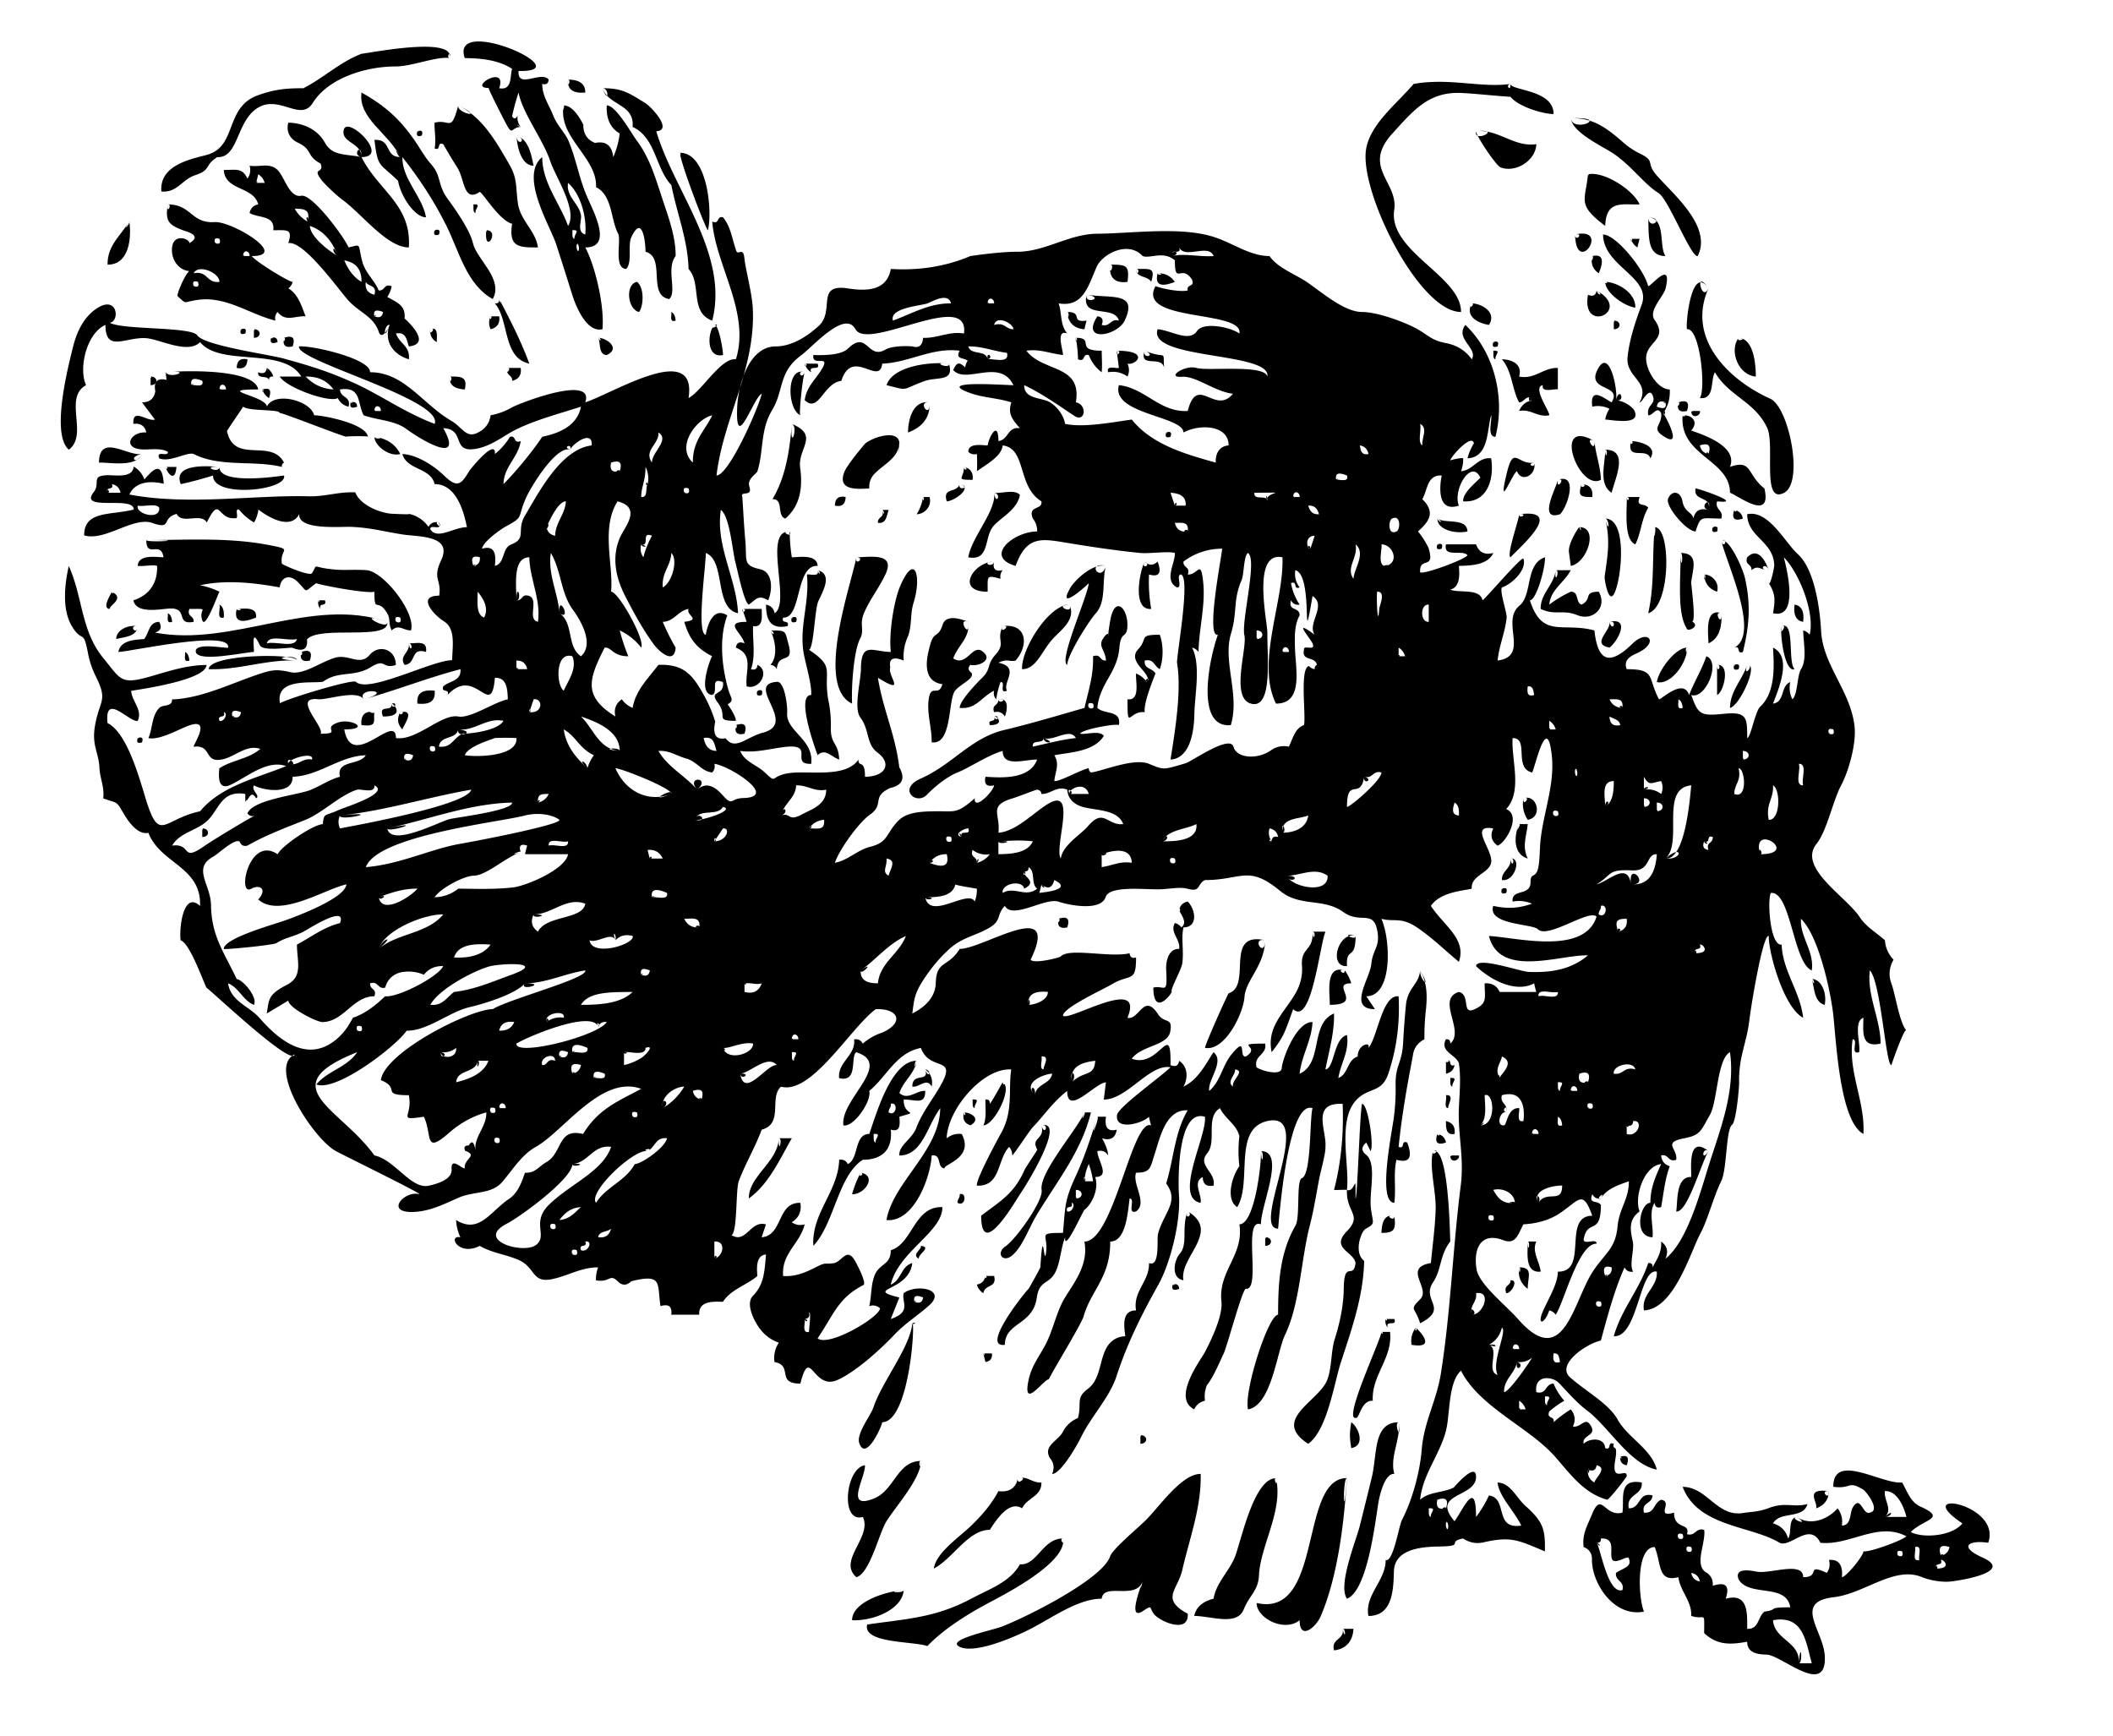
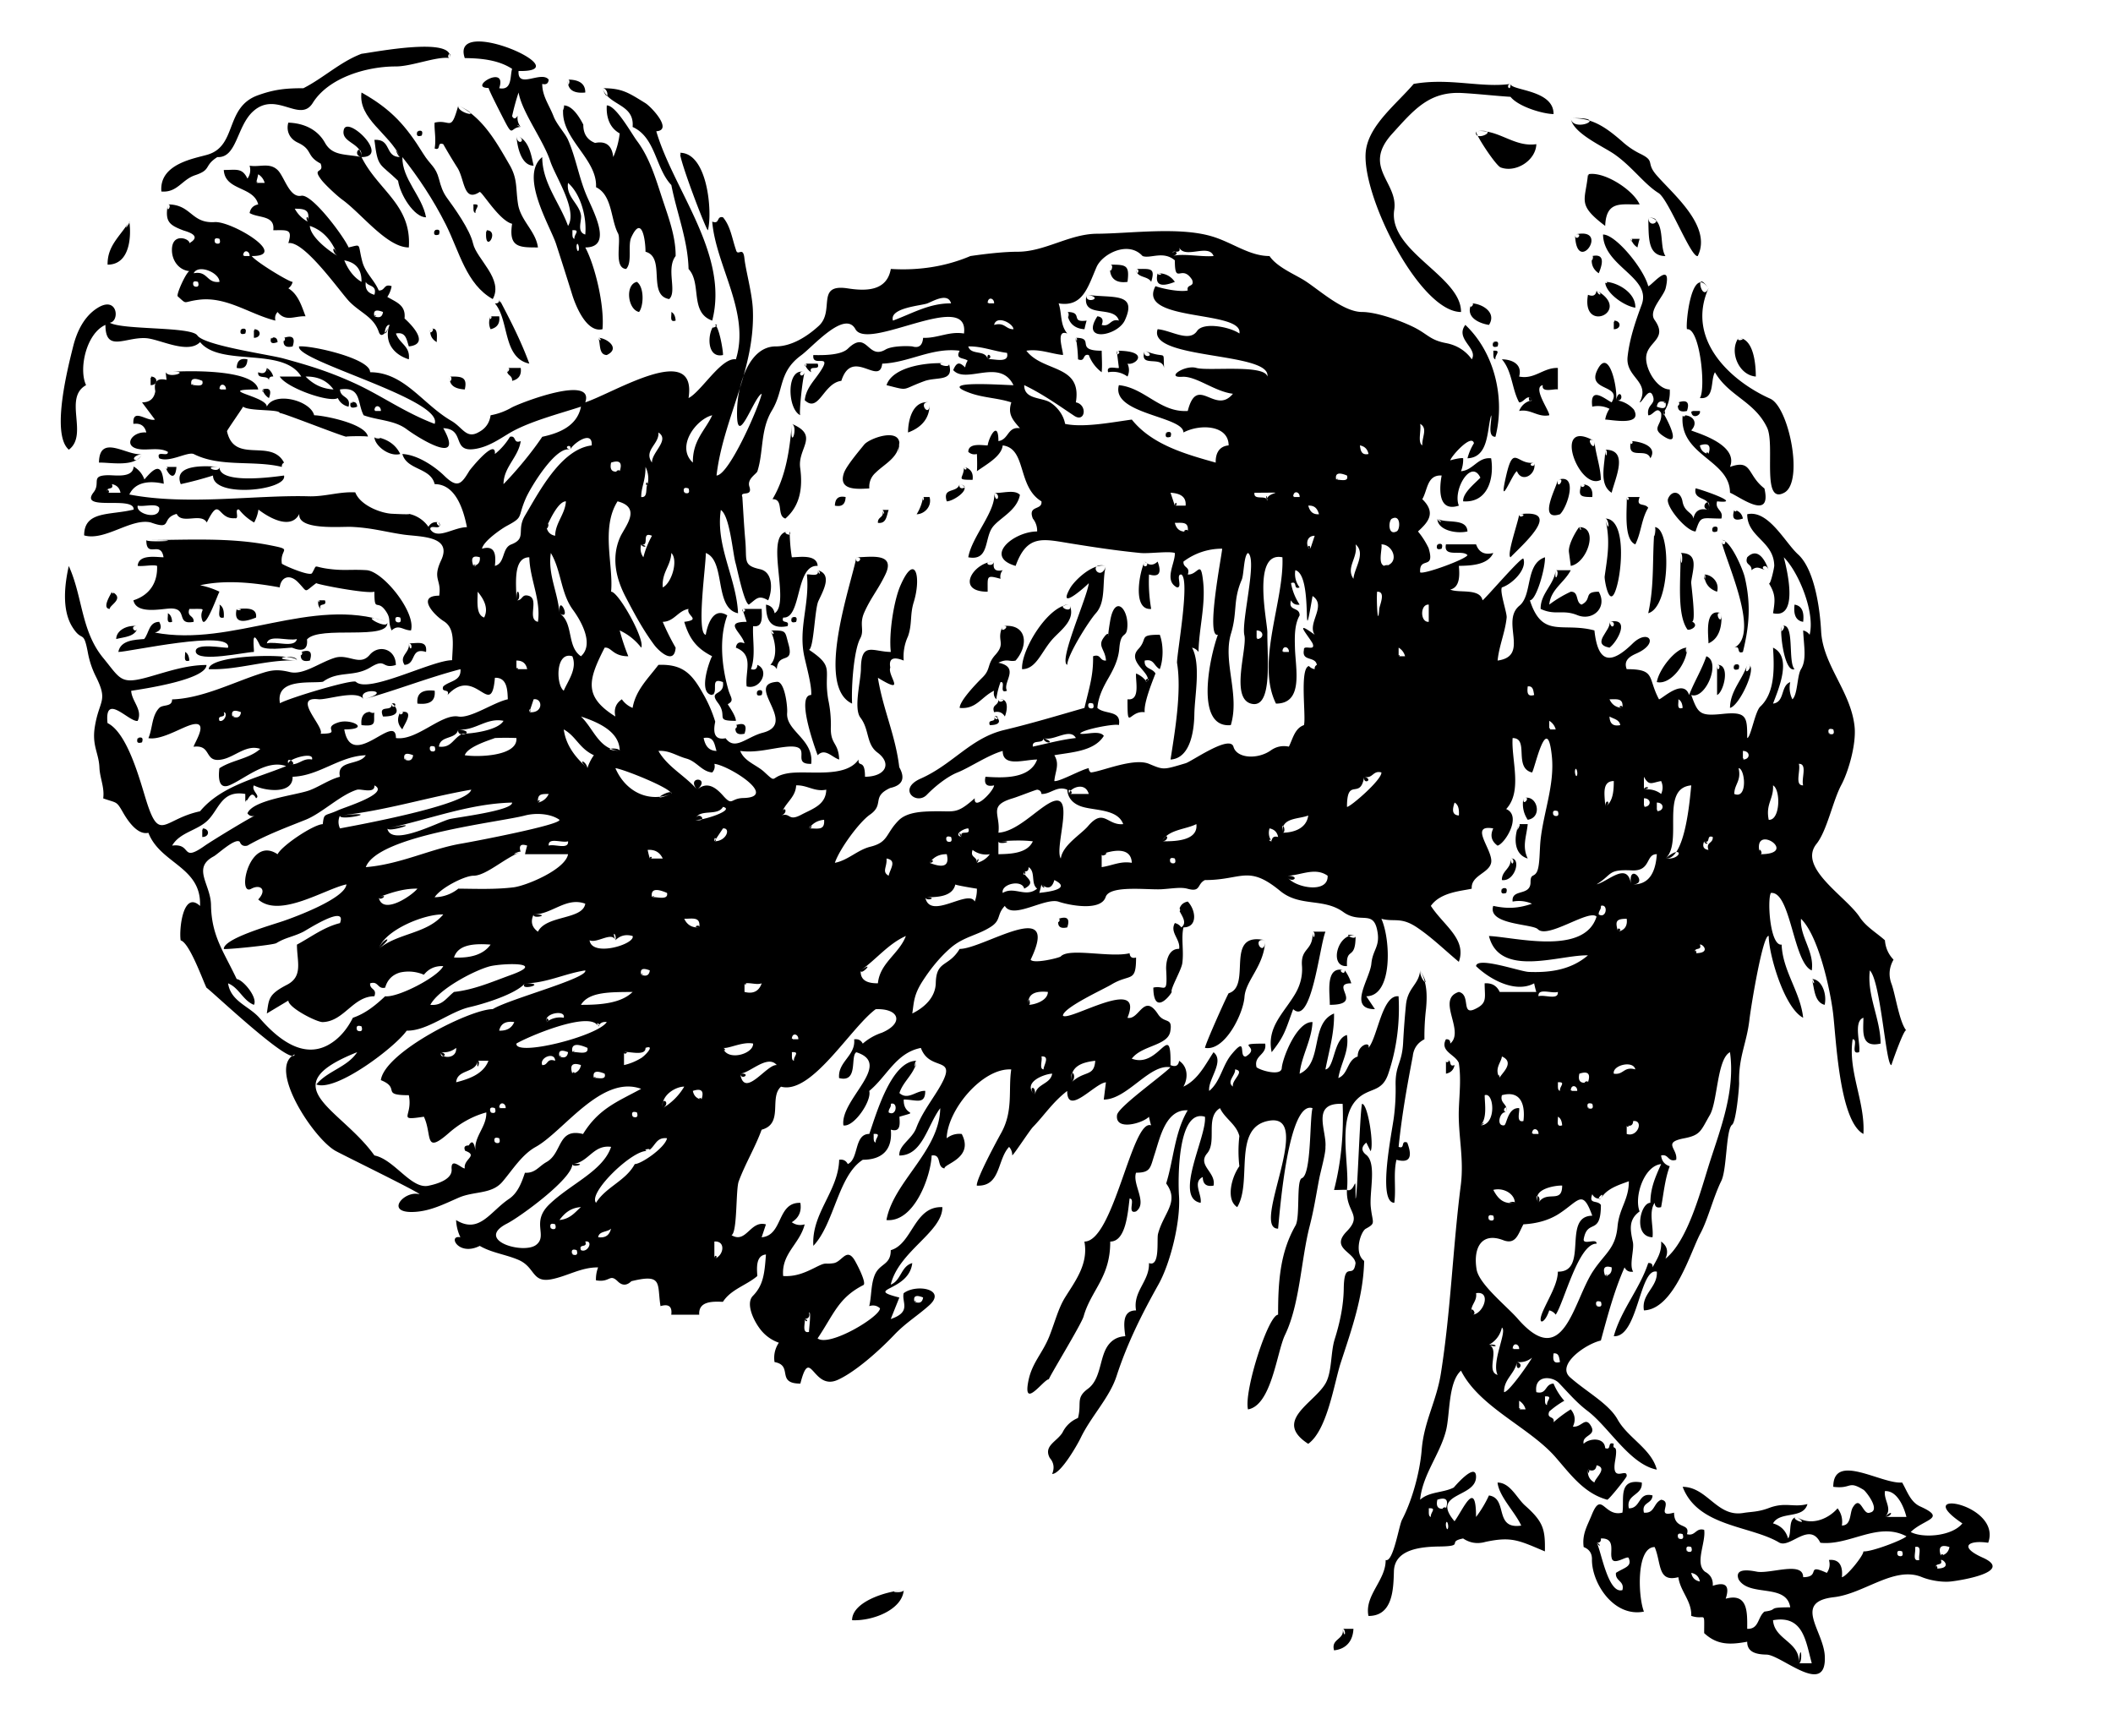
<svg xmlns="http://www.w3.org/2000/svg" viewBox="0 0 235.68 193.68">
  <g clip-rule="evenodd" fill-rule="evenodd">
    <path d="M168.48 9.36c.021.752 4.828.627 4.8 3.36-1.125 0-3.888-.793-4.8-1.92-1.507-.089-3.556-.323-5.37-.424-3.695-.207-5.387 1.854-7.822 4.535-3.416 3.759.691 5.402.222 8.493-.705 4.631 7.491 7.404 7.45 11.396-4.68 0-11.307-13.361-10.599-18.096.422-2.824 3.414-5.111 5.318-7.344 3.99-.709 7.57.474 10.8 0 .03 1.011-.63.092 0 0zM63.36 8.88c.866 0 1.941.23 1.92 1.44-1.05.111-2.053-.153-1.92-1.44.4 0-.13 1.25 0 0zM67.2 9.84c2.191 0 2.864.481 4.775 1.657.666.409 3.119 3.028 1.225 3.144 1.928 6.587 8.143 13.731 6.24 21.12-2.55-.909-1.139-4.147-2.64-5.76-.08-3.247-1.307-6.212-1.92-9.36-1.787-1.877-1.738-5.314-4.32-6.48.225-2.603-2.661-2.328-3.36-4.321.8 0 .665 1.895 0 0zM51.12 11.76c2.74 1.351 4.249 4.096 5.715 6.628.917 1.584.668 2.604.943 4.363.292 1.872 1.993 3.038 2.222 4.849-2.056 0-3.295.021-2.88-2.64-1.452-.353-3.411-3.689-3.626-3.546-1.782 1.181-1.659-1.323-2.433-2.636a60.392 60.392 0 01-1.622-2.698c-.77-.294-.19.774-.96.48.192-1.072-.068-2.152 0-2.88 1.796-.425 1.781 1.166 2.641-1.92 3.215 1.585-.244.876 0 0z" />
    <path d="M62.88 11.76c.973 0 1.773 1.348 2.181 2.14-.012 1.016.427 1.697 1.316 2.043 1.207-.243 1.881.283 2.023 1.577a8.968 8.968 0 00.72-2.64c-1.161-.642-1.517-1.864-1.44-3.12 1.009-.033 2.76 3.149 3.371 3.962 1.429 1.902 2.104 4.268 2.84 6.493.663 2.004 1.491 4.195 1.468 6.345-1.099 1.424.195 3.972-.72 4.8-2.473-.42-.341-4.664-2.64-5.28 0-1.21-.388-4.22-1.592-1.592-.405.885.146 2.777-.568 3.512-1.448-.089-.495-3.189-.908-3.972-.826-1.563-.624-4.259-2.452-5.148.173-3.304-4.312-5.594-3.599-9.12.16 0-.284 1.404 0 0zM175.2 13.2c2.406-.117 3.979 1.066 5.7 2.55a8.715 8.715 0 001.949 1.351c1.863.887.683.981 1.872 2.383 1.766 2.082 6.314 5.74 4.639 9.076-.736.221-3.249-6.334-4.371-7.029-1.574-.976-2.931-2.929-4.896-4.309-1.26-.888-4.67-2.356-4.89-4.022 4.62-.225.22 1.699 0 0zM46.56 14.64c.48-.16.64 0 .48.48-.48.16-.64 0-.48-.48.16 0 0 .16 0 0zM164.64 14.64c2.481-.278 4.209 1.812 6.721 1.44-.061 1.821-2.289 3.226-3.978 2.597-.54-.203-2.83-3.676-2.74-4.037 3.06-.344-.35 1.39 0 0zM57.6 15.12c1.411.454 1.646 2.159 1.92 3.36-1.346 0-1.827-1.99-1.92-3.36 1.332.428.091 1.349 0 0zM75.84 17.04c3.083 0 3.641 6.591 3.12 8.64-.178.048-3.12-7.647-3.12-8.64.16 0 0 .64 0 0zM177.12 19.44c1.755-.378 5.029 1.718 5.76 3.36-1.972.058-3.732-.516-3.84 2.4-3.19-2.416-2.2-2.778-1.92-5.76.2-.044-.03.293 0 0zM52.8 22.8c.98-.073.128.501.24.96-.326-.074-.199-.601-.24-.96zM183.84 24.24c2.014.105 1.159 3.166 1.92 4.32-2.11 0-1.83-2.314-1.92-4.32 1.98.104.07 1.534 0 0zM14.4 24.72c.083-.012.694 4.8-2.4 4.8-.033-2.131 1.4-3.148 2.4-4.8.279-.039-.905 1.495 0 0zM48.48 25.68c.48-.16.64 0 .48.48-.48.16-.64 0-.48-.48.16 0 0 .16 0 0zM54.24 25.68c1.611 0-.271 2.896 0 0 .16 0-.027.293 0 0zM175.68 26.16c4.05-.932.12 4.769 0 0 1.04-.239.02.937 0 0zM181.92 26.64h.96c-.094.316-.174.637-.24.96-.36-.225-.6-.545-.72-.96.32 0-.04.601 0 0zM177.6 28.56c1.12-.24 1.36.4.721 1.92-.67-.455-.91-1.095-.72-1.92.24 0-.18 1.059 0 0zM123.84 29.52c1.788 0 2.159.05 1.92 1.92-1.41.202-2.12-.513-1.92-1.92.56 0-.21 1.494 0 0zM126.72 30c1.602 0 2.173-.171 1.681 1.44-.4-.72-1.66-.394-1.68-1.44.56 0 .02 1.017 0 0zM129.12 30.48c.818-.019 1.459.301 1.92.96-1.6.64-2.24.32-1.92-.96.9.065 0 .32 0 0zM71.04 31.44c.837.599.761 2.676.24 3.36-1.283-.281-1.579-3.077-.24-3.36zM179.04 31.44c1.252 0 3.43 1.161 3.36 2.88-1.32-.206-3.36-1.703-3.36-2.88.48 0 0 .32 0 0zM190.56 32.16c-2.531 5.706 2.438 10.324 6.89 12.311 2.075.926 3.763 9.273 1.577 10.476-2.601 1.429-1.002-5.317-1.932-7.256-1.41-2.943-4.261-3.492-5.814-6.17-.529.908.007 3.059-1.681 2.88.695-1.014.007-7.881-1.439-7.68-.17-.637.52-7.332 2.39-4.561-.75 1.699-1.59-2.355 0 0zM178.08 32.4c4.079 2.295-1.755 4.928-.96.48.56.23.88.07.96-.48.82.461.24.722 0 0zM121.2 32.88c2.835.406 5.712-.33 4.271 2.832-.811 1.778-5.007 2.543-3.071-.432.55.076.709.396.479.96.958.271.963-.752 1.92-.48-.52-1.811-4.25-.098-3.6-2.88 2.15.308-.27 1.149 0 0zM55.68 33.36c1.229 2.342 2.396 4.586 3.36 7.2-2.991-.642-2.218-4.839-3.84-6.72.351.031.511-.13.48-.48.358.682-.027.293 0 0zM164.16 33.84c.994 0 2.845.933 1.92 2.4-1.1-.162-2.75-.89-1.92-2.4.48 0-.46.847 0 0zM74.88 34.8c.322.158.447.513.48.96-.722.242-.425-.535-.48-.96zM119.04 34.8c1.838 0 .271 1.221 2.16.96a11.41 11.41 0 00-.24.96c-1.16-.062-1.86-.759-1.92-1.92.32 0 .06 1.216 0 0z" />
    <path d="M54.72 35.28h.96c.104.784-.215 1.265-.96 1.44a1.681 1.681 0 010-1.44c.32 0-.216.702 0 0zM180 35.76c.854 0 .854.96 0 .96v-.96c.16 0 0 .32 0 0zM79.68 36.24c.478-.101 1.001 2.933.96 3.36-1.845.409-1.771-2.467-.96-3.36.912-.192-.705.777 0 0zM26.88 36.72c.48-.16.64 0 .48.48-.48.16-.64 0-.48-.48.16 0 0 .16 0 0zM28.32 36.72c.854 0 .854.96 0 .96v-.96c.16 0 0 .32 0 0zM48 36.72c.987-.377.678 1.089.72 1.44-.554-.309-.794-.789-.72-1.44.776-.297-.208.928 0 0zM30.24 37.68c.455-.127.695.033.72.48-.64.24-.88.08-.72-.48.482-.082 0 .16 0 0zM31.68 37.68c.96-.32 1.28 0 .96.96-.827.186-1.146-.134-.96-.96.32 0-.186.826 0 0zM66.72 37.68c.92 0 2.558 1.165.96 1.92-.961-.02-.667-1.387-.96-1.92.4 0 .34.62 0 0zM120 37.68c2.194 0-.192 1.44 2.88 1.44.019 1.06.07 1.643 0 2.4a4.265 4.265 0 01-1.439-1.92c-.753-.183-.325.815-1.2.48-.02-.806-.1-1.606-.24-2.4.32 0-.08.96 0 0zM193.92 37.68c1.764.108 1.92 3.193 1.92 4.32-1.94-.157-3-2.846-1.92-4.32 1.21.074-.4.554 0 0zM166.56 38.16c.48-.16.641 0 .48.48-.48.16-.64 0-.48-.48.16 0 0 .16 0 0zM124.56 39.12c3.837 0 2.087 1.677 1.2 1.44.216.48.216.96 0 1.44-.646-.457-1.366-.617-2.16-.48-.247-.809.87-.402 1.2-.48l-.24-1.92c.72 0-.17.89 0 0z" />
    <path d="M127.68 39.12c2.514 1.034 2.028-.274 2.16 1.92-.25-1.475-2.85.094-2.16-1.92 1.42.585-.33.972 0 0zM166.56 39.12c.98-.073.129.501.24.96-.32-.074-.2-.601-.24-.96zM27.6 40.08c-.031.689-.3 1.14-1.2.96.031-.689.3-1.14 1.2-.96zM170.88 44.64c-.479-.851-.913.298-1.439.24-.822-1.506-.762-3.466-1.921-4.8.993 0 2.333.467 1.921 1.92 1.739.354 2.68-1.006 4.319-.96v2.4c-.354-.114-1.871.426-1.68-.48-1.208.233.8 2.937.72 3.36-1.292.261-2.067-.742-3.359-.48.27-.652.75-1.052 1.44-1.2-.47-.831-.47.407 0 0zM89.76 40.56h1.44c.351.908-1.072.051-.72.96a1.588 1.588 0 01-.72-.96c.48 0-.041.601 0 0zM105.84 40.56c.639 2.079-1.321 1.434-2.732 1.948-2.669.973-1.619 1.11-4.228.452.722-2.169 4.928-2.627 6.958-2.4.22.703-2.27-.254 0 0zM180.24 44.64a3.13 3.13 0 011.995 1.042c1.038 1.886-2.539 1.117-3.195 1.117.075-.434.235-.834.479-1.2a2.865 2.865 0 00-1.92-.24c-.312-2.413 1.483-.791 2.16-.48 1.23-2.029-2.735-1.198-1.626-3.546 1.36-2.865 2.36 2.283 2.11 3.307 1.12.262.41-1.655 0 0zM29.76 41.04c.365.225.605.545.72.96-.351-.031-.511.129-.48.48-.031-.737-1.321-.086-1.2-.96.564.23.884.07.96-.48.182.377.242.722 0 0zM56.64 41.04h1.44c.104.784-.215 1.264-.96 1.44.046-.754-.79-.53-.48-1.44.48 0-.331.972 0 0zM89.76 41.52c-.252.61-.692 4.913-.48 4.8-1.507-.671-1.597-5.478.48-4.8-.398.962-.95-.31 0 0zM16.8 42c.854 0 .854.96 0 .96V42c.16 0 0 .32 0 0zM50.16 42c1.166 0 2.032-.053 1.68 1.44-.901-.059-1.78-.327-1.68-1.44.48 0-.103 1.143 0 0zM29.28 43.44c.8-.24 1.04.08.72.96a1.59 1.59 0 01-.72-.96c.24 0-.041.602 0 0zM39.12 44.88c.455-.127.695.033.72.48-.64.24-.88.08-.72-.48.482-.082 0 .16 0 0zM103.68 44.88c.091 1.726-.855 2.79-2.4 3.36 0-1.2.43-3.628 2.4-3.36.11 2.027-1.48-.201 0 0zM187.2 44.88c.96-.32 1.28 0 .96.96-.83.186-1.15-.133-.96-.96.32 0-.19.827 0 0zM188.64 45.84h.96c.17.519-.96.982-.96 0 .32 0 0 .16 0 0zM187.68 46.32c1.104-.065 1.796.79.96 1.68-.015.126 5.38 1.429 4.32 4.08 2.51-.905 1.878.904 3.84 2.4.855 3.716-2.791.897-3.84.48 0-3.7-5.7-4.12-5.28-8.64.68-.041-.03.293 0 0zm2.88 4.32c.32-.96 0-1.28-.96-.96.1.536.42.856.96.96 0-.32-.54-.104 0 0zM88.32 47.28c3.125 1.318.63 2.687.929 4.893.298 2.198.021 4.216-1.649 5.667-1.012-.299-.134-2.201-1.44-2.16 1.499-2.5 1.926-5.548 2.16-8.4.788.332-.266 3.254 0 0zM130.08 48.24c.479-.16.64 0 .479.48-.48.16-.64 0-.48-.48.16 0 0 .16 0 0zM41.76 48.72c1.24.156 2.33.759 2.88 1.92-1.256.344-2.88-.962-2.88-1.92 1.421.179 0 .32 0 0zM100.32 49.44c-.159 1.639-1.596 2.255-2.635 3.265-.529.471-.771 1.063-.725 1.775-1.234.063-3.514.294-2.833-1.713.27-.793 1.677-2.448 2.264-3.176.547-.68 3.829-1.885 3.929-.151-.25 2.608-.02-.378 0 0zM177.84 49.2c.128 1.466.684 2.839.72 4.32-2.46 1.337-5.53-7.064-.72-4.32.14 1.545-1.22-.693 0 0zM181.92 49.2c.734 0 3.078.461 2.16 1.92-.42-1.299-2.7.35-2.16-1.92.48 0-.17.734 0 0zM15.84 50.64c-.689 1.533-3.558.918-4.8.96.037-3.332 3.233-.66 4.8-.96-.596 1.324-1.682.322 0 0zM179.04 50.16c2.663 0 1.144 3.1.72 4.8-1.53-.946-.68-3.408-.72-4.8.4 0 .04 1.416 0 0zM171.12 51.6c.312 1.32-1.383 2.324-1.92.96-.479.164-2.159 4.627-1.2.48.83-3.597 1.19-1.125 3.12-1.44.17.733-.97.159 0 0zM18.48 52.08h1.2c-.134 1.808-1.042.718-1.2 0 .4 0 .101.459 0 0zM24.48 52.08c-.064 1.94 5.844 1.15 7.2.96.42 1.664-7.945 2.562-7.92 0a41.4 41.4 0 01-3.6.96c-.941-2.368 3.158-2.01 4.32-1.92-.027.827-2.181-.168 0 0zM107.52 52.08c.745.176 1.065.655.96 1.44-2 0-.95-.125-.96-1.44.63.17 0 .566 0 0zM173.76 53.52c2.312-.789 1.089 3.033.24 3.84-2.55.832-.35-3.074-.24-3.84.97-.332-.19 1.328 0 0zM107.04 54c1.59.385-.681 1.92-1.44 1.92-.5-1.621 1.1-.858 1.44-1.92 1.36.329-.27.85 0 0zM176.4 54c.903.043 1.303.523 1.199 1.44-1.35 0-1.61-.111-1.2-1.44.87.015-.22.703 0 0zM110.88 54.96c.748.129 2.284-.432 2.88.24-.342 1.823-2.378 2.609-3.102 3.678-.864 1.277-.335 3.719-2.658 3.282.39-2.31 3.16-5.209 2.88-7.2.89.153.2 1.485 0 0zM94.32 55.44c-.03.689-.3 1.14-1.2.96.03-.69.3-1.14 1.2-.96zM102.96 55.44h.72c.307 1.083-.627 1.92-1.44 1.92a5.11 5.11 0 00.72-1.92c.24 0-.06.82 0 0zM181.44 55.44h1.439c-.444 1.187.552.605.96 1.2-.763 1.252-.78 2.784-1.439 4.08-1.38-.568-.88-4.172-.96-5.28.48 0 .06.749 0 0zM98.4 56.88h.72c-.246.623-.222 1.563-1.2 1.44-.045-.754.79-.53.48-1.44.24 0 .331.972 0 0zM193.44 56.88c.535.104.855.424.96.96-.96.32-1.28 0-.96-.96.54.104 0 .32 0 0zM169.44 57.36c5.117-.658.216 3.544-.96 4.8-.48-.22.96-4.23.96-4.8 1.1-.142 0 .64 0 0zM160.32 57.84c.86.608 3.29-.13 3.359 1.44-1.32.295-3.36-.17-3.36-1.44.94.662 0 .32 0 0zM179.04 57.84c2.515 0 1.84 6.693 1.022 8.342-.647 1.306-1.123-1.577-1.082-1.874.28-2.087.69-3.928.06-6.468.48 0 .5 2.018 0 0zM176.16 58.8c2.206 0 .871 4.004-.96 4.32.004-.018-.21-1.556-.212-1.62-.04-1.008 1.14-2.786 1.17-2.7.24 0 .24.722 0 0zM184.56 58.8c1.856 0 1.807 8.885-.72 9.6.73-3.293.41-6.128.72-9.6.24 0-.2 2.257 0 0zM191.04 58.8c.479-.16.64 0 .479.48-.48.159-.64 0-.48-.48.16 0 0 .16 0 0zM88.08 59.28c.009.966.088 1.926.24 2.88.765 0 2.798-.385 2.88.96-2.504-.151-1.765 5.921-3.84 5.76-.294.771.774.189.48.96-2.132.428-2.387-1.025-2.4-2.4.536.104.855.424.96.96 1.88-1.16-1.386-9.253 1.68-9.12.413.819-1.254-.054 0 0zM160.32 60.72c.479-.16.64 0 .479.48-.48.16-.64 0-.48-.48.16 0 0 .16 0 0zM187.44 61.68c2.108 0 1.373 1.803 1.191 3.249-.024.196.605 4.662.066 4.373 1.01.542-.349 1.107-.496.896-1.22-1.752-.7-5.788-.76-8.518.4 0 .05 2.466 0 0zM197.28 63.6c-.89.017-1.147-.647-1.92 0 .046-.754-.79-.53-.48-1.44 1.25-1.243 2.08.521 2.4 1.44-1.27.024-.37-1.042 0 0zM95.52 62.16c1.433 0 4.436-.59 3.235 1.916-.809 1.689-1.601 2.554-2.346 4.216-.616 1.372.052 1.963-.467 2.93-.698 1.298-1 5.283-.901 7.258-4.157-1.924-.083-13.342.479-16.32 1.04 0-.203 1.077 0 0zM110.88 62.64c-.186.826.134 1.146.96.96a1.11 1.11 0 00-.24.96c-1.638-.448-1.423-.312-1.44 1.44-3.7 0-1.53-3.35.72-3.36-.19.826-1.59.007 0 0zM127.68 62.64c.48.451.96.451 1.44 0 .479 1.28.16 1.76-.96 1.44-.06 1.289.021 2.569.24 3.84-2.17.184-1.27-4.267-.72-5.28.83.451-.49.913 0 0zM123.36 63.12c-.489 1.604.08 3.939-1.126 5.274-.771.852-3.194 4.689-3.194 5.766-1.015-.408 2.284-7.649 2.4-9.12.108-.03-3.682 3.423-2.079.561.43-.771 2.45-2.826 4-2.481-.6 1.962-2.26-.502 0 0z" />
    <path d="M91.2 63.6c1.667.456.646 2.233.082 3.441-.417.891-.502 5.208-1.042 5.438 2.987 2.002 1.562 2.182 2.142 5.562.206.964.303 1.94.293 2.926-.102 2.158.845 1.749.925 3.752-.775-.223-1.578-1.331-2.4-.48-.465-1.243-2.381-6.72-.72-6.72.085-.999-.528-3.182-.769-4.296-.69-3.184.623-5.848.289-9.144.33-.076 1.447.33 1.2-.479.377.103.246.806 0 0zM173.52 63.6h1.681c-.733 1.406-2.229 2.116-2.4 3.84a12.92 12.92 0 012.4-1.44c.942-.023.501 1.182 1.2 1.44 1.24-.603.148-1.44 1.92-1.44 1.011 1.76-.667 3.309-2.378 2.617-1.674-.676-2.421.077-4.103-.697-.03-1.732 1.5-2.673 1.68-4.32.56 0-.2 1.804 0 0zM190.08 64.08c.812 0 1.747.836 1.439 1.92-.91-.309-1.39-.948-1.44-1.92.32 0-.07 1.19 0 0zM12.48 66c1.476.777-.271 1.48-.24 1.92-.97-.055.229-1.8.24-1.92.419.221-.027.293 0 0zM35.52 66.96h.72c.294.77-.774.19-.48.96-.25-.271-.329-.59-.24-.96.24 0 .041.359 0 0zM24.48 67.44c.419.221.53.75.48 1.44-.867.227-.335-.945-.48-1.44zM119.28 67.44c.747 1.609-.823 2.73-1.757 3.715-1.357 1.433-1.889 3.485-3.523 3.485-.12-2.202 2.96-7.184 5.28-7.2.57 1.224-1.91.013 0 0zM200.16 67.44c.828.131 1.092.828.96 1.92-.83-.131-1.09-.828-.96-1.92zM26.4 67.92c.689-.01 2.323-.32 2.16.96-1.76.72-2.48.4-2.16-.96 1.055-.015 0 .32 0 0zM82.8 67.92h2.16c-.015.665.244 2.115-.96 1.92-.081 1.542.311 3.309-.24 4.8.455.127.695-.033.72-.48 1.415.625.318 2.835-1.2 2.4-.195-1.707.861-3.501-1.2-4.32.076-.55.396-.71.96-.48-.312-1.235-2.396-2.4.24-2.4l-.48-1.44c.72 0-.063.703 0 0zM18.72 68.4c.322.158.447.513.48.96-.722.242-.425-.535-.48-.96zM192 68.4c.078 1.256-.124 2.779-1.44 3.36 0-.923-.48-4.016 1.44-3.36.11 1.706-.97-.332 0 0z" />
-     <path d="M43.2 69.36c.336 2.169-7.571.346-8.958 1.962.114 1.111-.446 1.417-1.682.918-.547 0-3.258.414-3.575-.266-1.047-2.25-.604.544-.666.746-.923 0-6.208 1.208-6.48 0-.191-1.127 3.296-.376 3.6-.48.407-2.083-11.125.486-12.24.48.239-1.331 1.875-1.364 2.88-1.44.557-.674.509-1.903 1.68-1.92.338.611.179 1.011-.48 1.2 8.685 1.644 17.463-4.085 25.921-1.2.176 1.137-4.012-1.369 0 0zm-13.44 2.4c1.015-.266 3.125.565 3.36-.48-1.014.266-3.125-.565-3.36.48zM88.32 68.88c.48-.16.64 0 .48.48-.48.16-.64 0-.48-.48.16 0 0 .16 0 0zM108 69.36c.204 1.851-1.121 2.536-1.68 4.08 1.492.987 2.109-1.586 3.217-.817 1.389.964-.453 1.768-1.297 1.537-.308.304-.273.593.104.869.466.724-1.535 1.347-1.943 2.221-.629 1.346-.295 5.868-2.481 5.55.03-1.515-.498-2.997-.369-4.512.194-2.271 1.111-.396 1.569-1.968-2.509-.361-1.692-3.292-1.322-4.562.392-1.347.885-.607 1.336-2.066.37-1.222 2.08-.653 2.86-.332.24 2.158-1.31-.539 0 0zM179.52 69.36c2.414-.541.876 2.247 0 2.88-2.14-.418.23-1.934 0-2.88.93-.208.31 1.267 0 0zM15.36 69.84c-.099 1.217-1.564 1.202-2.4 1.44 0-.968 1.228-1.612 2.4-1.44-.096 1.184-1.125-.165 0 0z" />
+     <path d="M43.2 69.36c.336 2.169-7.571.346-8.958 1.962.114 1.111-.446 1.417-1.682.918-.547 0-3.258.414-3.575-.266-1.047-2.25-.604.544-.666.746-.923 0-6.208 1.208-6.48 0-.191-1.127 3.296-.376 3.6-.48.407-2.083-11.125.486-12.24.48.239-1.331 1.875-1.364 2.88-1.44.557-.674.509-1.903 1.68-1.92.338.611.179 1.011-.48 1.2 8.685 1.644 17.463-4.085 25.921-1.2.176 1.137-4.012-1.369 0 0zm-13.44 2.4c1.015-.266 3.125.565 3.36-.48-1.014.266-3.125-.565-3.36.48zM88.32 68.88c.48-.16.64 0 .48.48-.48.16-.64 0-.48-.48.16 0 0 .16 0 0zM108 69.36zM179.52 69.36c2.414-.541.876 2.247 0 2.88-2.14-.418.23-1.934 0-2.88.93-.208.31 1.267 0 0zM15.36 69.84c-.099 1.217-1.564 1.202-2.4 1.44 0-.968 1.228-1.612 2.4-1.44-.096 1.184-1.125-.165 0 0z" />
    <path d="M111.84 69.84c2.641-.339 2.983 2.048 1.44 3.84-.715.177-.85-.265-1.92.24 2.487.516.41 2.224.96 3.12-.968.394-.077-1.038-.72-.96a9 9 0 00-.48 1.92c-.25-.271-.33-.59-.24-.96-1.451.704-1.976 2.098-3.84 1.92 0-.763 1.729-2.593 2.55-3.402.951-.937.464-1.448 1.438-2.527 1.22-1.359.05-1.551.81-3.191 1.1-.142-.46.999 0 0zM198.72 69.84c1.514-.578.661 4.013 1.44 4.8-1.1.417-1.66-3.978-1.44-4.8.78-.297-.38 1.389 0 0zM85.92 70.32c1.846 0 1.607.03 2.02 1.501.68 2.423-1.153.813-1.299 2.819a.846.846 0 00-.72-.48c.893-.902.537-2.86-.001-3.84.48 0 .5.91 0 0zM127.92 76.08c.715-.944-2.334-2.213-.957-3.677 1.131-1.202-.043-1.603 2.397-1.603.415 1.111.415 2.729 0 3.84-.707-.401-.63-1.178-1.681-.96-.098.968.837.803 1.2 1.44-.414 1.056-1.32 3.328-1.2 4.32-1.768-.228-1.92 2.245-1.92-1.44 1.491.181.86-2.11.96-2.88.49.205.89.525 1.2.96.54-.708-.49-.226 0 0zM45.6 71.76c1.007 0 2.076-.359 1.92.96-1.781-.556-1.051 1.362-2.4 1.44-.654-1.036.636-1.346.48-2.4.56 0 .19 1.284 0 0zM188.16 72.24c.113 1.497-1.71 4.207-3.36 3.84.22-1.403 2.12-3.84 3.36-3.84.1 1.385-.32 0 0 0zM20.64 72.72c.322.158.447.513.48.96-.722.242-.425-.534-.48-.96zM33.6 72.72c.96-.32 1.28 0 .96.96-.827.186-1.146-.134-.96-.96.32 0-.186.826 0 0zM33.12 73.68c-3.333-.162-6.511 1.082-9.84.96.063-1.69 9.88-1.8 9.84-.96-3.784-.184.039-.834 0 0zM191.52 74.16c1.542-.106.731 3.067 0 3.36v-3.36c.6-.041 0 1.12 0 0zM193.44 74.16c.479-.16.64 0 .479.48-.48.16-.64 0-.48-.48.16 0 0 .16 0 0zM194.88 74.16c1.333-.207-.815 4.56-1.92 4.8.03-1.911 1.35-3.092 1.92-4.8.95-.146-.56 1.68 0 0zM48.48 77.04c.13 1.25-.668 1.572-1.92 1.44-.13-1.25.668-1.572 1.92-1.44zM84.48 77.04c.48-.16.64 0 .48.48-.48.16-.64 0-.48-.48.16 0 0 .16 0 0zM111.36 78c1.254-.192.973 1.292.72 1.92-.269-.447-.668-.607-1.2-.48-.31-.91.52-.686.48-1.44 1.24-.189.04.681 0 0zM43.68 78.48c.155-.041 1.646 1.44-.96 1.44-.594-1.449 1.081-.394.96-1.44.867-.227.105.905 0 0zM41.76 79.44c-.142 1.022.393 1.65-1.44 1.44-.114-1.036.335-1.655 1.44-1.44-.039.279-1.192-.232 0 0zM44.64 79.44c1.795-.367.327 1.524.24 1.92-.544-.571-.624-1.211-.24-1.92.805-.165-.24.622 0 0zM110.88 79.92c.313-.105 1.27.96-.48.96-.29-.771.77-.19.48-.96.72-.242.3.777 0 0zM82.08 80.88c.96-.32 1.28 0 .96.96-.826.186-1.146-.133-.96-.96.32 0-.186.827 0 0zM15.36 82.32c.48-.16.64 0 .48.48-.48.16-.64 0-.48-.48.16 0 0 .16 0 0zM169.92 89.04c1.509-.515 2.219 2.124.48 2.4-.48-.728-.64-1.527-.48-2.4.97-.332-.14 1.102 0 0zM169.44 91.92h.96c-.14 1.391-.651 2.48 0 3.84-1.67-.489-1.53-2.6-.96-3.84.32 0-.67 1.441 0 0zM22.56 92.4c.854 0 .854.96 0 .96v-.96c.16 0 0 .32 0 0zM168.48 95.76c1.271-.146.501 2.622-.961 2.4-.03-1.062 1.1-1.278.96-2.4.63-.073.16 1.284 0 0zM167.52 99.12c.48-.16.641 0 .48.479-.48.161-.64.001-.48-.479.16 0 0 .16 0 0zM118.08 102.48c.96-.32 1.28 0 .96.96-.83.19-1.15-.13-.96-.96.32 0-.19.83 0 0zM146.4 103.92h1.439c-.658 1.594-1.562 10.554-3.6 8.64-.898 2.444-.96 2.971-2.4 4.801-.585-2.793 1.341-4.332 2.621-6.5.568-.962.846-2.019.759-3.14-.16-2.08 1.3-1.61 1.18-3.8.48 0 .07 1.35 0 0zM151.2 104.4c0 2.806-1.07 1.145-.96 3.359-2.11.13-.97-3.89.96-3.36 0 .64-1.88-.51 0 0zM141.12 104.88c-.106 2.887-2.172 4.42-2.313 6.327-.141 1.892-2.2 6.085-4.406 5.673.072-.541 2.562-6.066 2.643-6.091 2.66-.82-.59-6.94 4.08-5.91-.08 2.11-1.64-.36 0 0zM150 108.24c.319.44.559.92.72 1.439-2.494 0 1.525 2.4-2.399 2.4.03-1.27-.58-4.49 1.68-3.84-.01.73-1.01-.29 0 0zM158.4 108.24c.777 1.333.794 2.759.661 4.245a26.276 26.276 0 00-.182 3.435c-.773.394-1.207 1.026-1.302 1.898-.647 3.4-1.208 6.492-1.578 10.102.771.295.189-.774.96-.479.64 1.68.24 2.32-1.2 1.92-.367 1.579-.026 3.203-.24 4.8-1.922-.043-.221-8.062-.042-9.593a24.16 24.16 0 00.188-3.454c-.062-2.386.734-2.432.843-4.925.071-1.342.172-2.681.302-4.019.17-2.04 1.45-2.3 1.59-3.94 1.38 2.38-.09 1.03 0 0zM202.08 109.2c1.096 0 1.719 1.634 1.439 2.88-1.21-.3-1.14-1.99-1.44-2.88.32 0 .37 1.07 0 0zM102.24 118.32c-.221 1.465-1.489 2.243-1.92 3.6.956.861 1.891-.311 2.88-.24 0 1.61-1.056.96-2.4.96-.064 1.958 1.973 1.204-.48 1.92.035.705.197 1.798-.96 1.44.223 2.417-1.156 3.36-3.12 3.36-2.77 1.762-3.174 7.136-5.52 9.6-.228-3.637 2.785-6.069 2.88-9.6.443-.065.763.095.96.479 1.262-.558.677-3.359 2.4-3.359.782-2.24 2.454-8.16 5.28-8.16-.24 1.6-.32 0 0 0zm-3.12 5.76c.883.513 1.083-1.223.24-.96.054.45-.271.53-.24.96zm-1.44 3.36c-.112-.459.74-1.033-.24-.96.041.36-.086.88.24.96zM161.28 118.32c.771-.295.189.774.96.479-.104.535-.425.855-.96.96v-1.44c.78-.3 0 .48 0 0z" />
-     <path d="M103.2 119.28c.632.476.872 1.115.72 1.92-.568-1.052-1.358.126-2.16 0 0-1.67 1.92-.38 1.44-1.92.78.1.36 1.16 0 0zM161.76 120.24c.98-.073.129.501.24.96-.33-.07-.2-.6-.24-.96zM111.84 120.72c1.175.618-.965 4.817-2.16 4.8.408-.727.189-2.342.24-2.88.351-.03.511.13.48.48.16-.09 1.44-2.45 1.44-2.4.42.22.03.43 0 0zM161.28 122.16c1.018-.088.21 1.04.239 1.439-.53-.03-.1-1.02-.24-1.44zM108.48 122.64c.98-.072.128.501.24.96-.32-.08-.2-.6-.24-.96zM107.52 124.08c.779 0 1.973.73.72 1.439-.68-.23-.92-.71-.72-1.44.32 0 0 .72 0 0zM120.96 124.08h.72c-1.039 4.316-3.793 7.698-6.035 11.419-.935 1.553-1.569 3.525-2.74 4.525-1.042.89-1.88-.248-.744-1.013 1.098-.738 4.212-5.032 4.019-6.272-.3-1.95 3.96-6.74 4.78-8.66.24 0-.62 1.46 0 0zM122.4 124.56h.96c-.144.93.024 1.76 1.199 1.44-.147.94-.707 1.261-1.68.96.031-.094.713 1.172.72 1.92-.269-.446-.668-.606-1.199-.479.006 1.024 1.501 2.88-.24 2.88.448 1.438-.434 3.095-1.194 3.653-.176.128-2.296 4.916-2.166 3.066-.416 1.079-.491 2.249-.856 3.344-.714 2.137-1.982 1.166-2.305 3.415-.441 3.087-3.535 2.709-3.559 5.241-2.77.383 2.267-5.905 2.64-6.24.04-.036 1.313-2.286 1.323-2.433.306-4.916.381-.328.597-1.407.426-2.198-1.158-2.4 1.919-2.4.274-2.88.146-3.582 1.401-6.278 1-2.15 1.73-4.42 2.44-6.68.32 0-1.09 3.47 0 0zm-1.44 7.2h.96a9.133 9.133 0 00-.479-1.92c-.29.61-.45 1.25-.48 1.92.32 0-.2-1 0 0zm-.96 1.92c.854 0 .854-.96 0-.96v.96c.16 0 0-.32 0 0zm-.96 1.44c.532.178.989-.885.479-.96.3.78-.78.18-.48.96zM161.28 125.04c.63.17 1.079.521.96 1.44-.96.16-.96-.64-.96-1.44zM116.16 125.52c2.77-.621-1.551 6.445-2.203 7.397-.711 1.038-4.517 7.786-4.517 2.683 2.025-1.56 3.645-2.398 4.821-5.079.167-.38 1.468-2.231 1.433-2.294-.78-1.43.9-1.03.47-2.71.93-.21.33 1.29 0 0zM160.32 126.48c.536.104.855.424.96.96-.96.32-1.28 0-.96-.96.54.1 0 .32 0 0zM86.88 126.96h1.44c-1.365 2.365-2.521 5.062-4.8 6.72-.009-2.5 3.212-4.04 3.36-6.72.48 0-.109 1.97 0 0zM190.56 128.4c-.756 1.192-2.369 6.972-3.6 6.72.185-1.023-.087-3.898 1.68-3.84 0-1.14-.37-4.68 1.92-2.88-.84 1.32-.7-.55 0 0zM140.64 128.4c2.811 0-.01 5.983 0 8.159-2.095-.798.085 7.404-1.685 7.2-.364-.042-2.08 6.38-2.441 7.154-.661 1.416-1.179 2.676-1.907 3.612a3.384 3.384 0 00-.206 1.714 1.662 1.662 0 00-1.2.96c-2.508-1.25.704-5.486 1.142-6.299.771-1.435 2.063-4.177 1.894-5.703-.385-3.443 2.533-5.184 2.005-8.639 1.7.02 2.48-6.83 2.4-8.15.4 0 .12 2.07 0 0zM159.84 128.4c1.691-.578 1.865 8.438 1.92 10.08-1.178 1.5-.976 3.154-1.922 4.558-1.362 2.021 1.849 2.865-1.438 4.562-.604-1.945-1.256-1.393.02-2.7 1.189-1.22-2.015-3.476 1.18-4.02.163-1.829.449-3.786.528-5.897.08-2.08-.76-4.83-.29-6.58.97-.33-.2.76 0 0zM161.76 128.88h.96c.17.52-.96.98-.96 0 .32 0 0 .16 0 0zM96 130.8c1.904.371.403 2.479-.96 2.4.231-.84.55-1.64.96-2.4.536.1-.378.74 0 0zM107.04 133.2c.843-.263.643 1.472-.24.96-.03-.43.29-.51.24-.96zM132.48 135.12c3.75 2.252-.976 5.093-.48 7.68-1.424-.222-1.059-2.214-.406-2.963.95-1.08.15-3.04.89-4.72.7.42-.46 1.05 0 0zM155.52 135.6c.194 1.521.035 1.92-1.439 1.92.06-.92.16-2.09 1.44-1.92.1.82-1.29-.17 0 0zM141.12 138c.853 0 .853.96 0 .96V138c.16 0 0 .32 0 0zM170.4 138.48h.96c-.537 1.143.385 2.249.479 3.359-1.86.18-1.4-2.27-1.44-3.36.32 0 .05 1.54 0 0zM102.72 138.96c1.242.176-.328.903-.24 1.44-.83-.47.29-.96.24-1.44zM169.44 141.36c1.61 0 .96 1.055.96 2.399-.79-.6-1.11-1.4-.96-2.4.32 0-.07 1.19 0 0zM109.92 142.32h.96c.341 1.385-1.024.875-1.2 1.92a1.59 1.59 0 01-.72-.96c.54-.1.86-.42.96-.96.32 0-.1.54 0 0zM168.48 142.8c.971-.057.076 1.497-.48 1.44-.33-.97.52-.76.48-1.44zM130.8 143.28c.455-.127.695.032.72.479-.64.24-.88.08-.72-.48.48-.08 0 .16 0 0zM154.56 147.12h.96c.352.909-1.07.051-.72.96-.25-.27-.33-.59-.24-.96.32 0 .04.36 0 0zM101.76 147.6c.352-.127-.34 10.976-3.36 11.04-.066.529-1.854 4.434-2.562 2.312-.345-1.033 1.282-3.068 1.584-3.977.95-2.85 4.098-6.72 4.338-9.37.71-.26-.03.29 0 0zM157.92 148.08c.752.703 2.133 2.364-.479 1.92-.11-.71.05-1.35.48-1.92.29.27-.21.59 0 0zM154.08 148.56h.96c.337 2.895-2.089 4.841-1.92 7.681-1.33-.08-1.466 2.039-1.92 1.92-1.39.16 2.88-8.83 2.88-9.6.32 0 0 .48 0 0zM109.68 150.96h.96c.053.552-.187.872-.72.96-.09-.32-.17-.64-.24-.96.32 0-.05.45 0 0zM150.72 158.64c.797.524 1.622 2.608 0 2.88-.2-1.2-.2-1.68 0-2.88zM156 158.64c.246 1.974-1.016 3.819-.48 5.761-1.117-.105-1.675 2.613-1.761 3.121-.352 2.069-1.204 9.896-3.519 10.799-1.065-1.47 1.033-6.524 1.439-8.16.454-1.828.917-3.655 1.352-5.488.59-2.48.12-6.03 2.97-6.03.31 2.48-.56 0 0 0zM127.2 160.08c.853 0 .853.96 0 .96v-.96c.16 0 0 .32 0 0zM180.72 162.48c.801-.24 1.041.08.721.96-.53-.09-.77-.41-.72-.96.24 0 .1.46 0 0zM102.72 162.96c.007 1.954-2.817 5.074-3.842 6.719-.847 1.357-1.848 5.826-3.358 6.241-2.134-1.858 1.799-4.471.72-6.72-2.558.732-1.932-5.48.24-5.76.032 1.449-2.322 5.017.986 3.71 2.321-.92 2.594-4.19 5.254-4.19 0 1.28-.4 0 0 0zM127.44 176.4c-.794 2.123-4.317.063-4.561 1.92-2.638 0-5.493 2.117-7.92 3.359-1.826.936-6.303 2.88-7.979 1.979-1.444-.775 3.714-1.81 4.809-2.241 2.925-1.152 11.225-5.322 12.04-7.843.241-.748 3.02-3.093 3.85-3.895 1.533-1.462 4.062-5.279 6.24-5.279.103 3.669-1.238 7.179-2.045 10.704-.521 2.275-2.47 3.224.605 4.896.142 2.266-3.066.896-3.761.04-.568-.702-.104-1.096-1.254-.334-1.82 1.2-.08-3.1-.03-3.31-.28.76-.25 1.13 0 0zM113.52 164.88c1.124-.283 1.588.554 2.64.48.017 1.591-1.591 1.669-2.16 2.88-1.412-.903-2.791 1.16-3.6 2.399-2.411 0-4.069 3.169-6.24 4.32.251-1.795 2.806-3.451 4.27-4.885 1.139-1.115 2.188-2.333 2.93-3.755 1.13.16 1.96-.29 2.16-1.44 1.39-.35-.18 1.02 0 0zM142.32 164.88c.846 3.57-1.758 7.556-1.898 10.855-.071 1.673-1.079 2.231-1.702 3.784-.746 1.871-3.606.74-5.52.721.233-1.108 1.137-1.665 2.16-1.92.28-1.829 1.892-3.189 2.479-4.928.75-2.22 2.13-8.51 4.48-8.51.3 1.25-.4 0 0 0zM150.24 164.88c-.243 3.56-.605 7.134-1.414 10.615-.378 1.627-.856 3.238-1.515 4.775-.533 1.245-2.352 2.765-2.352.449-1.699 1.384-4.8-.229-4.8-1.92 7.48 1.7 4.72-13.93 10.07-13.93-.4 5.83-.48 0 0 0zM204 166.32c-.051.972-.531 1.612-1.44 1.92.26-.68-1.39-2.26 1.44-1.92.07 1.19-1.09-.13 0 0zM118.56 171.6c.532 2.63-6.42 6.195-8.212 7.148-2.289 1.217-5.01 2.876-6.908 4.852-1.692-.562-7.221-.284-6.72-2.399 4.487-.656 7.613-.735 11.73-2.944 1.886-1.012 4.209-1.779 5.31-3.775 1.91.16 2.52-2.88 4.8-2.88.2 1-.48 0 0 0z" />
    <path d="M100.8 177.36c-.152 2.158-3.404 3.466-5.76 3.359 0-2 3.639-3.21 5.76-3.36-.03.43-2.389.17 0 0zM149.76 181.68h1.2c-.059 1.341-.797 2.255-2.16 2.4-.38-1.32 1.2-1.17.96-2.4.4 0 .28 1.4 0 0zM50.16 6.48c-1.4-.237-4.212.934-6.028.932-3.194-.004-7.47 1.22-9.249 4.072-1.441 2.31-4.077-1.438-6.678.961-1.817 1.676-1.789 5.199-3.965 5.075-1.547.996-.608 1.4-2.487 2.026-1.477.492-1.975 1.967-3.753 1.814-.267-3.141 3.819-3.695 5.212-4.129 3.249-1.014 1.864-5.277 5.552-6.603 1.834-.66 3.089-.788 5.076-.788 2.247-1.144 4.1-2.938 6.48-3.84 1.411-.175 10.373-1.944 9.84.48-.482-.082.226-1.026 0 0zM58.08 14.16c-1.194.032-.81 1.259-1.835-.745-.155-.302-1.86-3.603-1.736-3.604-2.423.02 2.116-2.741 1.171.029 1.468.277 1.186-1.33 1.44-2.16-1.531-1.004-3.502-1.184-5.28-1.2-1.688-4.947 13.085 1.59 6 1.44-.146 2.07 2.538-.077 3.36.96-.036.435-.276.595-.72.48 0 1.369.775 2.347 1.268 3.625.346.896 1.308 1.916 1.612 2.616.869 1.989 1.196 4.125 2.032 6.128.771 1.851 3.051 5.872-.112 5.872 1.045 1.914 2.165 6.414 1.92 9.12-1.797.434-3.012-2.675-3.378-3.852a468.482 468.482 0 00-1.795-5.649c-.653-2.006-4.138-7.601-1.547-9.699 0 2.886 1.954 5.102 2.88 7.68 1.098-1.767-1.403-5.471-1.983-7.221-.787-2.376-3.13-5.411-3.537-7.66a25.61 25.61 0 00-.72 2.64c.183.342.388.325.617-.051-.064.46.05.877.343 1.251-.233.007-.708-.497 0 0zM64.8 24c.106.637-.511 1.869.48 2.16.182-1.865-.465-4.478-1.92-5.76-.244 1.542 1.221 2.281 1.44 3.6.099.594-.099-.593 0 0zm-.72 2.64c-.112-.459.74-1.033-.24-.96.041.359-.086.886.24.96zm.48 1.2c.065-.327-.149-.937-.24-.48-.065.327.149.937.24.48z" />
    <path d="M44.64 17.52c-1.268-2.668-4.705-4.276-4.32-7.2 3.328 1.858 4.967 3.719 6.875 6.805.835 1.351 1.396 1.415 1.774 2.866.199.765.418 1.433.867 2.053.805 1.11 2.57 3.529 2.926 5.111.396 1.757 3.436 3.98 2.198 6.205-2.949-1.646-3.714-5.28-5.224-8.295-1.422-2.839-3.137-5.377-4.856-7.544-.041 2.464 2.214 4.347 2.64 6.72-1.319 0-2.883-2.491-3.12-4.08-2.104-2.039-2.248-1.371-2.64-4.56 1.957-.12 1.104 1.919 2.88 1.919-.876-1.844-.32 0 0 0z" />
    <path d="M40.32 17.52c.035-1.604-2.338-1.594-1.972-3.053.404-1.613 5.231 3.053 1.972 3.053 1.863 3.737 5.603 5.319 5.28 10.08-2.428 0-5.257-3.757-7.404-5.316-.647-.47-1.949-1.7-2.344-2.216-1.118-1.462.364-.635-.093-1.827-1.641-.854-.839-1.538-2.545-2.335-.982-.459-1.3-1.375-1.055-2.225 1.688.054 3.241.727 4.089 2.247.837 1.499 2.294 1.228 4.072 1.592.037-1.717-1.129-.231 0 0zM48.96 58.32c.395.968-1.038.077-.96.72.769 1.206 2.587-.228 4.08-.24-.418-2.135-1.33-4.8-3.6-4.8-.447-1.872-3.094-1.536-3.6-3.36 1.877.095 3.863 1.632 4.643 2.397 1.514 1.483 1.926.973 2.83-.525.088-.146 2.981-3.741 2.848-1.872a7.277 7.277 0 001.68-1.92c.752-.183.325.815 1.2.48-.261 1.811-1.909 2.887-1.92 4.8 1.48-1.519 3.136-3.517 4.32-5.28 1.912-.407 3.901-1.219 4.32-3.36-2.483.812-5.898 1.685-8.079 3.009-1.125.684-2.197 1.405-3.516 1.668-2.974.595-1.18-2.173-3.766-2.278 2.457 4.346-2.763 1.1-4.093.109-1.362-1.015-3.244-.98-4.787-1.549-.725-1.365-.226-3.24-2.64-2.88.047.998 1.253.708.96 1.92a1.665 1.665 0 01-1.2-.96c-.879.562-5.706-1.113-6.48-2.4h2.4c-2.021-3.357-9.012-1.045-11.28-3.84-1.381 1.405-4.532-.358-6.071-.443-2.287-.126-4.489 1.633-4.489-1.477-2.138.947-3.012 4.917-2.16 6.72-2.574 1.425.306 5.527-1.92 7.2-2.038-1.733-.064-9.332.48-11.52.413-1.659 1.217-3.35 2.716-4.289 2.268-1.42 2.503 1.515 1.364 1.648 1.475.83 9.082.405 9.772 1.416.767 1.124 8.015 2.136 9.602 2.571 2.78.763 4.964 1.412 7.886 2.738 2.988 1.355 5.589 3.271 8.98 4.556 1.026-2.733-15.606-7.047-15.12-8.64 1.418-.126 7.971 1.359 7.92 2.88 3.818 0 5.845 3.554 9.07 5.426 1.264.734 1.665 2.061 3.051 1.254.759-.398 1.199-1.024 1.32-1.88a7.266 7.266 0 002.341-.858c1.085-.585 9.286-3.707 8.218-.582 3.233-1.071 12.505-6.912 11.52-.48 1.415-.707 3.655-4.569 5.28-4.32 1.624-5.216-2.235-10.414-2.64-15.36.875.335.448-.663 1.2-.48.85.992 1.022 2.413 1.44 3.6.197.863.798-.465.95.97.14 1.332.866 3.896.942 5.711.282 6.698-3.322 12.226-4.052 18.519 1.406-.032 4.757-7.725 5.04-9.12-.887.343-2.916 6.682-2.743 1.659.092-2.691 1.33-6.939 4.303-6.939 1.734 0 3.458-1.058 4.8-2.286 1.852-1.694-.396-4.746 3.244-4.184 2.013.311 4.354.32 4.796-2.17 3.044.191 6.067-.244 8.88-1.44 1.645-.24 3.696-.48 5.28-.48 3.013 0 5.763-1.985 8.813-2.007 3.832-.028 9.128-.799 12.819.286 2.29.672 4.177 2.201 6.447 2.201.865 1.283 2.909 2.067 4.055 2.826 1.638 1.086 4.222 3.414 6.266 3.414 1.527 0 4.086.877 5.673 1.647 1.655.803 1.867 1.479 3.696 1.824 1.17.221 2.183.831 2.871 1.809.727-1.238-1.908-2.256-.72-3.84 3.271 3.091 4.457 8.186 3.359 12.48-.995.034-.338-1.95-.479-2.4-.481 1.631-.232 4.7-2.641 4.8a6.16 6.16 0 01.721-1.68c-.254-1.114-2.576 1.484-2.641 1.92-.007-.035 1.239-.341 1.44-.24a3.68 3.68 0 01-.24 1.44c1.385-.106 1.848-1.597 3.36-1.44.357 2.214-.354 4.993-3.12 4.8-.069-.932 1.324-2.006 1.92-2.64-1.016-2.162-3.115 1.369-2.4 3.12-2.44.794-2.151-2.124-1.92-3.36-1.644-.096-1.553 1.626-2.16 2.64 1.671 1.604.497 2.684-.479 3.6.472.57.866 1.189 1.184 1.857.76 2.535-1.062.849-.943 2.703.375.273 5.122-1.467 5.279-1.92-.587-.655-2.73.34-2.399-1.2h3.359c.313.889.954 1.208 1.92.96-.636 1.391-2.595 1.406-3.84 1.44.07.837.198 2.379-.96 2.64.921.436 3.307-.195 3.601 1.2.339-.207 4.432-5 4.558-4.638.424 1.225-1.307 2.862-2.398 3.198-.273.459.581 2.851.529 3.362-.163 1.638-.85 3.16-1.009 4.798 3.637-.497.291-4.364 2.438-6.123 1.473-1.207.611-4.647 2.843-5.397.06 1.177-.967 4.8-1.681 4.8 1.389 4.317 3.621 2.402 7.2 3.36.398 3.802 1.917 3.748 4.26 1.46 1.745-1.704 3.058-.058.424 1.111-.765.339-1.459.78-1.083 1.75 3.283 0 2.302.941 3.6 3.36.271.031 2.715-2.409 3.36-.48.565-1.475 1.414-2.819 1.92-4.32 1.68.604-.091 4.862-1.681 4.32.762 2.113.98 2.37 3.532 2.107 2.672-.275 2.708.343 2.708 2.693.393-.037.871-2.96 1.456-3.504 1.697-1.577 1.552-4.486 1.424-6.575 2.196 1.042.578 4.697 0 6.24 1.347-.175.804-1.968 1.92-2.4a2.866 2.866 0 00.24 1.92c.598-.531.514-2.64.96-3.36.66-1.065.308-2.607.24-4.32.3.072.54.231.72.48.631-2.474-1.219-6.991-2.88-8.64.487 1.85 1.59 6.882-1.2 6.24.233-1.439.316-2.108-.479-3.36.155.38.618-1.707.614-1.95-.05-2.742-3.015-3.164-3.015-5.73 2.354-.545 4.235 3.177 5.662 4.466 1.843 1.666 2.451 6.042 2.581 8.57.196 3.794 3.299 6.687 3.729 10.618.22 2.005-.708 5.109-1.47 6.527-.954 1.774-1.594 5.109-2.774 6.586-2.127 2.661 3.291 5.848 4.818 8.167.717 1.088 1.867 1.735 2.814 2.585.064.837.385 1.558.96 2.16-.51.896-.575 1.821-.197 2.776.428 1.252.868 4.255 1.637 5.144-.168-.5-1.545 3.401-1.68 3.84-.62.079-1.176-9.308-2.4-10.56-.356 2.763 1.19 5.403 1.2 8.16-2.275.523-1.92-1.417-1.92-2.881-1.163.418-.277 2.986-.479 3.841-1.061.339-.014-1.437-.721-1.44-.55 3.575 1.419 6.973 1.2 10.561-2.717-1.453-3.048-10.838-3.393-13.552-.347-2.729-1.637-8.557-3.567-10.448-.147 2.001 1.506 3.628 1.2 5.76-2.073-.857-2.342-8.875-4.561-8.641-.417.72-.109 5.941 1.2 5.761.11 2.94 2.091 5.274 2.4 8.159-2.12-1.102-3.84-7.092-3.84-9.119-.642-.245-1.967 7.747-2.15 9.322-.314 2.699-1.229 4.15-1.152 7.078.012.467-.331 4.314-.777 4.645-.704.521-.569 4.969-1.211 6.275-.905 1.845-1.481 4.276-2.331 5.857-1.098 2.045-2.932 8.454-6.298 8.582-.315-1.85 1.554-2.567 1.439-4.32-1.939-.48-2.091 7.363-4.8 7.2.812-2.94 2.897-5.276 3.84-8.16.351-.03.511.13.48.48.526-.962 1.043-1.714.96-2.88.673.483.833 1.123.479 1.92 2.525-2.01 3.964-7.706 4.953-10.791 1.189-3.713 2.855-7.943 2.247-12.249-1.45.761-1.373 5.497-2.244 7.004-1.021 1.766-1.016 2.246-2.87 2.602-2.487.477-.679 1.155-.886 2.395-.941.311-.81-.687-1.68-.48.062.611.382 1.012.96 1.2-.543 1.456-.676 3.044-.96 4.56-.455.127-.695-.032-.721-.479-.7 1.019-.094 2.711-.239 3.84-2.191-.052-1.375-3.84-.24-3.84.014-1.589.46-2.667 1.2-4.32-1.903.192-3.04 3.641-2.4 5.28-1.257.921-1.052 2.019-.753 3.409.182.844-.438 2.561.033 3.311-.443.065-.763-.095-.96-.479-1.159 2.618-1.891 5.404-2.641 8.159-1.704.384-5.011 2.708-3.434 4.105 1.834 1.626 4.324 2.942 5.303 4.706 1.143 2.057 3.762 3.258 4.371 5.589-3.012-.585-5.339-4.74-7.729-6.55-1.217-.921-2.089-1.96-3.189-3.111-.752-.786-2.79-.924-2.521 1.021 1.211.293.923-.913 1.92-.96a6.936 6.936 0 001.2 1.92 9.94 9.94 0 00-1.681 1.2c-.336.876.662.447.48 1.199a13.793 13.793 0 011.92-1.439c.487.584.567 1.224.24 1.92.991.128 1.385-1.228 2.048-.009.574 1.053-1.065.944-.849 1.929.602-.629 2.328-.767 2.4.479.771.295.189-.774.96-.479-.195.909.528-.277.152 1.884-.454 2.618 1.347.693 1.288 1.716.032.113-1.897 2.538-2.16 2.641-2.588-.703-4.102-2.825-5.771-4.741-2.92-3.354-8.475-5.554-10.55-9.659-1.453 1.311-1.209 4.911-1.68 6.72-.695 2.67-2.605 4.876-2.88 7.681 1.011-.923 2.586-.761 3.755-1.365.008-.005 2.397-2.851 2.484-1.275.108 2.472-5.168 1.791-2.399 5.04.988-1.366 2.399-4.808 2.399-.479a12.865 12.865 0 001.44-2.4c2.169.304.514 3.822 3.6 3.36-.684-1.51-2.483-3.25-2.64-4.8 1.423.016 2.136 1.734 3.072 2.567 2.061 1.833 2.248 2.662 2.208 5.112-2.927-1.234-3.711-1.688-6.651-1.056-.884.25-1.707.122-2.469-.385-1.922.375.33.854-2.657.895-2.107.029-4.994.317-5.063 2.769-.057 2.005-.124 4.988-2.84 4.978-.464-2.298 1.939-3.953 1.92-6.24.84.31 1.475-3.819 1.822-4.483 1.126-2.15 1.991-5.29 2.194-7.79.261-3.226 1.646-5.396 2.146-8.56 1.108-7.009 1.318-13.946 2.214-20.952.392-3.062-.327-5.651-.213-8.554.066-1.694.262-3.412-.004-5.102-.399-.961-2.144-1.283-1.439-2.64.351-.03.51.13.479.48 1.689-1.415-1.619-4.941.96-5.761 1.357.3.242 2.63 1.767 1.927 1.465-.676 1.113-1.261 1.113-2.887.792-.061 1.353.26 1.681.96h4.08a11.315 11.315 0 01-.24-.96c-2.11 1.137-4.969-.459-6.48-1.92.11-1.111 4.917.606 5.877.646 2.539.102 4.77-.288 6.604-1.846-3.098-.095-9.853 2.577-11.04-2.159 2.904.121 10.628 2.215 12-2.16-.803-.885-5.452 2.527-6.547 1.401-.592-.609-5.667-.479-4.974-2.602 1.587.344 2.784.283 4.32-.24a3.632 3.632 0 00-2.16-.24c-.162-1.483 1.998-.555 1.998-2.159 0-.979.372-.531.7-1.142.357-.664.29-2.395.42-3.589.338-3.106 1.583-6.171 1.257-9.332-.538-5.214-1.956 1.668-2.215 1.822-2.094-.527-.269-3.84-2.16-3.84-.171 2.382 1.139 5.927-.72 7.92 1.777.739-.116 3.852-.96 4.08-.688-.497-.849-1.137-.48-1.92-2.821-.497.056 2.478-.239 3.84-.255 1.177-2.271 1.396-2.16 2.88-1.039.258-3.463.354-4.561 1.92 1.436 2.201 4.032 3.705 3.12 6.24-1.545-1.283-2.98-2.702-4.652-3.827-1.821-1.227-2.54-.586-3.987-.973 1.037 2.274 1.298 8.64-1.68 8.64.319.48.64.96.96 1.439-3.075 0-.553-3.394-.396-5.074.143-1.529.94-1.859.697-3.464-.408-2.701-1.868-.883-3.827-2.296-2.222-1.604-4.829-.531-7.045-2.355-3.591-2.956-4.257-1.21-8.39-1.21-.909.446-.421 1.386-1.932.971-.751-.206-1.597-.036-2.855.05-1.531.105-5.832-.502-6.285.867-.546 1.648-4.163.895-5.235.528-1.509-.516-5.119 2.027-6.013.464-.925.982-.392 1.562-1.529 2.312-1.478.974-3.057 1.102-4.535 2.391-1.216 1.062-2.233 2.33-3.105 3.684-1.01 1.567-.963 2.387-1.151 3.614 1.35-.667 2.582-1.783 2.62-3.402.061-2.56 1.408-1.723 2.66-3.798 2.653 0 11.345-5.914 7.92 1.2.328.501 3.222-.211 3.358-.361.918-1.001 5.515.167 7.682-.358.035.435.275.595.72.479 0 2.878-.645 1.743-2.751 3.009-.906.545-5.355 2.565-5.409 3.472.65.716 9.184-4.583 7.2.239 1.322.299 1.808-2.846 3.405-.404.731 1.118 1.669.272 1.368 1.938-.288 1.6-3.158 1.519-4.293 3.026 3.077 1.165 4.41-4.492 4.319.72.563.229.884.07.96-.479.994.637 1.022 1.951.48 2.88 1.624-.763 2.424-2.424 3.36-3.84 1.286 1.033-.669 3.06-.48 4.319 1.259-1.05 1.458-2.827 2.471-4.057 1.849-2.244.752.319 1.609.217 1.872-1.141-1.629-1.439 2.16-1.439.234 1.265-1.309 1.3-.96 2.64.505.388 2.753 1.009 2.811.091.067-1.071 1.668-5.232 3.43-5.131-.095 2.027-1.225 3.761-1.44 5.76 2.664-1.196 1.121-5.579 3.84-6.72.051 2.15-.557 4.155-.96 6.24 1.031-.124.887-3.438 2.4-3.84.28 1.835-.674 3.083-.96 4.8 1.137-.449.964-2.02 2.16-2.4-.014-1.324 1.459-1.733 1.199-.96 1.034-1.22 1.52-5.963 3.36-5.76.163 2.938-.206 5.861-1.15 8.649-.718 2.123-2.1 1.49-3.455 2.81-2.303 2.243-.826 7.306-1.154 10.141.986.377.96-2.385.96.96.201.05.466-9.402.72-10.56.646-.046 1.361 4.587.96 5.28l-.479-.96c-.584.484-.574.95.029 1.398 1.141 1.023.291 4.113.474 5.827.191 1.796.604 1.743-.569 2.388-.539.296-1.364 2.672-.174 3.586-.089 3.975-1.389 7.607-2.606 11.339-.744 2.28-1.494 7.525-3.634 9.062-3.95-2.559.623-4.504 1.92-6.72.751-1.283.561-3.445 1.036-4.957.571-1.815.981-3.715 1.008-5.625.046-3.312 1.062-.918 1.316-2.858-.166-1.267-2.841-1.636-.979-3.54 1.805-1.848-.1-2.092.02-4.62-.126-.048-1.144.027-1.44 0 .812-3.129 1.085-6.374.96-9.6-3.586-.167-1.749 3.018-1.92 4.8.047.673-.526 2.672-.699 3.573-.369 1.931-.573 3.361-1.069 5.298-.962 3.758-1.08 8.666-2.742 12.106-.913 1.89-1.494 7.848-4.129 8.303-.474-2.042 2.271-10.561 3.359-10.561-.003-3.656.212-6.933 1.943-9.954.538-.938.064-5.04.705-5.274 1.082-.396.858-6.641 1.192-7.812-2.697-.889-3.639 11.4-3.841 13.44-3.122.01 4.288-13.243-1.199-12-3.875.875-1.653 6.809-3.36 9.6-1.303-.828-.626-3.379.24-4.56-.13-1.12-.13-2.24 0-3.36-.324-1.32-1.613-1.944-2.16-3.12-1.674 1.011-.312 3.713-1.432 5.04-1.143 1.354 1.021 2.099.712 3.601-.797.147-1.197-.173-1.2-.96-1.182.572-.076 1.953-.24 2.88-3.059-.562.731-7.475.48-9.601-3.097-.948-3.005 7.154-2.894 8.797.197 2.932-.979 7.57-2.286 9.904-1.81 3.232-3.461 6.487-4.678 10.226-.792 2.43-2.837 4.466-4.018 6.928-.32.668-2.203 4.003-3.166 3.986.277-.668.189-1.263-.264-1.784-.723-1.354.769-1.797 1.414-2.826a3.292 3.292 0 011.73-1.63c.444-1.661-.295-2.227 1.112-3.262 1.314-.968 1.301-2.959 1.943-4.322.437-.927 1.173-1.494 2.224-1.536-.184-1.368-.332-2.88 1.2-2.88-.376-2.142 1.519-3.253 1.44-5.28 1.271.485.846-2.629 1.011-3.26.62-2.37 2.427-3.549.909-5.62.833-2.677.938-5.706 2.4-8.16-2.471-.133-3.104 3.127-3.686 4.887-.497 1.504-.411 2.073-2.075 2.073-.447 1.306 1.327 3.368 0 4.32-1.061.34-.014-1.437-.72-1.44-.211 1.771-.459 4.801-2.16 4.801.024 3.999-2.138 5.409-2.97 8.35-.254.895-3.997 6.989-3.866 7.013-.513-.093-2.968 3.536-2.287.154.407-2.019 1.587-3.063 2.339-4.973.632-1.604.995-3.099 1.743-4.304 1.134-1.828 2.631-3.738 2.16-6.24 3.273 0 5.311-13.774 7.44-12.961a11.315 11.315 0 01-.24-.96c-.681.721-3.808 1.622-3.56-.191.122-.892 4.892-4.264 5.959-5.328-2.32-.426-4.821 3.6-7.439 3.6l.24-1.92c-1.189.053-4.32 3.835-4.32.96-1.651 1.274-2.553 2.722-3.82 4.021-.37.379-2.241 3.263-2.311 3.15a1.335 1.335 0 00-.349-.931c-1.348 1.437-.913 4.449-3.6 4.32-.093-.714 2.268-5.062 2.722-5.881 1.373-2.476.773-4.813 1.118-7.079-3.204-.191-7.121 4.506-7.2 7.68a2.212 2.212 0 011.68-.479c1.41 2.697-2.048 3.35-1.92 3.84-.923-.127-.26-1.625-1.44-1.44-.062 2.133-1.858 7.48-5.04 7.2.771-4.281 5.926-7.685 6-12.48-1.446 1.941-1.988 5.28-4.56 5.28-.085-1.15 1.415-1.82 1.886-3.073.543-1.444 1.447-2.685 2.262-3.979 2.806-4.457-.682-2.039-1.748-4.948-2.769.541-3.778 3.167-5.76 4.8.307 1.081-1.703 4.062-2.88 3.84-.402-2.897 5.619-6.831 1.44-8.159-.705.43.266 3.435-1.92 2.88-.168-1.83 1.865-2.481 1.68-4.32.443-.064.764.096.96.48a6.174 6.174 0 012.14-1.221c2.501-1.076 1.918-2.732-.7-2.62-2.824 2.093-7.153 9.567-10.56 8.641-1.366 1.213.328 4.129-2.16 4.8-.721 1.979-1.827 3.787-2.557 5.763-.339.918-.138 5.714-.803 5.997 1.648 1.003 2.087-1.685 3.84-1.2l-.48 1.44c2.41-.205 1.686-3.929 4.32-3.84.153.952-.167 1.672-.96 2.16.434.307.914.386 1.44.239-.55 2.206-2.617 3.239-2.4 5.761 1.368.086 2.41-.362 3.6-.96 1.289-.648.897-.312 2.007-.469.939-.134 1.425-1.709 2.284-.463.235.341 1.472 2.688 1.056 2.901-2.788 1.424-3.284 3.238-5.107 5.95 1.314.988 6.985-2.423 6.96-3.36-.342-.309-.742-.389-1.2-.24.269-1.12.173-2.352.601-3.434.539-1.363 1.815-1.112 1.799-2.806 2.426-.691 2.601-4.939 5.76-4.801 0 2.798-4.851 4.899-5.76 8.641 1.179-.463 1.127-2.05 2.4-2.4-.353 3.204-5.512 2.807-1.44 3.84l-.96 2.4c2.362-.808 1.193-1.862 1.44-2.88 1.396-1.078 4.867-.455 2.844 1.357-1.288 1.154-2.624 1.954-3.877 3.27-1.73 1.818-4.386 4.173-6.336 5.044-2.794 1.248-3.036-3.96-4.151.409-2.762 0-.749-2.023-2.88-2.4a2.983 2.983 0 01.48-2.16 4.458 4.458 0 01-1.978-1.382c-.824-1.004-1.756-2.983-.922-3.838 1.155-1.184 1.302-2.425 1.46-4.62-1.178.103-1.008 1.639-.96 2.4-1.213 1.04-2.934 1.475-3.84 2.88-1.024-.037-2.756-.138-2.64 1.439h-3.12c.118-.915-.282-1.235-1.2-.96-.403-2.488.314-3.659-3.251-2.779-.498.488-.987.509-1.471.062-.994-.995-.844.128-2.478-.162a3.675 3.675 0 01.24-1.439c-1.891-.028-3.407.973-5.206 1.322-2.202.427-1.789-1.343-3.664-2.156-1.408-.611-2.993-.786-4.331-1.566-2.409 1.207-3.605-1.257-2.16-.96a5.024 5.024 0 01-.48-1.92c2.598 1.588 3.767-.924 5.912-2.368.982-.661 1.411-1.849 1.768-2.912 1.148.071 1.53-.702 2.406-1.194 1.791-1.006 1.212-3.847 4.074-3.125 1.755-2.862 3.893-3.627 6.48-5.04-4.419-1.619-8.688 4.787-11.76 6.479-1.548.858-2.6 2.586-3.72 3.896-1.203 1.406-3.146 1.02-4.848 1.757-1.602.694-3.105 1.479-4.888 1.592-3.535.225-1.196-2.452.496-1.964.068-.176-8.162-4.185-9.337-4.823-2.473-1.343-7.697-9.31-4.583-10.777-.248 1.497-9.356-7.153-9.84-7.439-.375-.729-1.895-5.031-2.88-5.28-.196-1.179.257-5.62 2.16-3.84.181-4.383-4.428-4.698-5.76-8.16-1.211.287-2.309-1.36-2.809-2.231-.788-1.374-.667-1.044-2.231-1.608.167-1.234-.373-2.248-.422-3.445-.068-1.637-.862-2.436-.505-4.586.496-2.993 1.506-2.767.104-5.57a9.984 9.984 0 01-.889-2.666c-.505-2.674-.605-1.029-1.745-2.878-1.171-1.9-.848-4.711-.382-6.774 1.557 3.414 1.352 7.227 3.833 10.248 1.969 2.398 1.915 3.026 5.159 2.104 2.111-.6 4.141-1.306 6.368-1.312-.038 1.638-7.017 2.668-8.4 2.88.06 1.18 1.315 2.123.72 3.36-.952.15-3.724-3.251-3.36.24 2.241 1.098 3.62 6.405 4.32 8.64 1.491 4.754 1.911 2.069 6 1.2 2.36-2.846 6.336-3.699 9.6-5.04-2.182-.78-4.545 1.372-6.279 2.121-1.358.586-1.263-1.081-1.161-1.881 1.413-.931 3.267-1.022 4.56-2.16-1.534-.522-2.781.85-4.184 1.16-2.18.483-1.132-1.668-3.256-1.4.083-.431 2.042-3.342-.639-2.319-1.16.443-3.133 1.595-4.401 1.359.474-1.065.351-2.464 1.2-3.36.407-.429 1.464-.084 1.44-.96 3.282-.108 6.664-1.819 9.667-2.813 1.213-.401 1.911-.618 3.464-.237 1.507.37 3.266-1.039 5.001-1.585 1.55-.488 2.803.974 3.905-.327 1.04-1.227 2.922-.653 2.923 1.123-1.624.498-1.041-.845-2.847.272-1.854 1.115-3.558.336-5.279 1.595-1.258.221-5.323-.456-4.8 2.4.979-.576 8.125-2.719 8.47-2.39 1.403 1.336 8.489-2.41 10.73-2.41.07-1.787.372-3.542-.929-4.351-1.093-.681-3.083-2.849-.511-2.849.291-1.81-.79-1.805.215-3.94 1.307-2.776-2.389-2.609-4.202-2.874-2.015-.294-3.547-.762-5.813-.859-1.177-.05-6.021.415-5.8-1.448-.946 1.868-3.474.365-4.56-.48a4.236 4.236 0 01-.48 1.44 5.694 5.694 0 01-1.68-1.44c-.598-.157.118 1.118-.48.96-1.976.165-1.592-2.608-3.12.48-.651-1.136-2.786.259-3.36-.96-1.816.491-.378 1.861-2.88.96-2.17-.538-5.128 2.104-7.44 1.44 0-2.785 2.915-2.223 5.52-2.88.11-1.6-6.177.267-4.463-1.931.819-1.051-.399-1.864 1.59-1.902.813-.016 2.793.352 2.873-.967.571.336.972.816 1.2 1.44 1.004-1.168 1.971-2.124 2.16.48-1.392-.326-3.134-.312-3.84 1.2 6.49 1.249 14.085.033 19.999.199 1.851.052 3.382-.533 5.201-.439.561 1.458 2.858 2.327 4.094 2.386-.204-.01 2.183.12 1.906.014a3.544 3.544 0 012.16 1.44c.268-.446.668-.606 1.2-.479.385.945-.765-.205 0 0zm81.84-29.76c1.087-.333 3.194.121 4.561 0-.537-1.437-3.198.373-3.841-.96.35.908-1.07.051-.72.96 1.15-.353-.35-.913 0 0zm-13.68 16.32c.756.465 1.499 1.36 1.68 2.4 2.069.45 5.35-.2 7.44-.48 2.254 2.819 6.039 3.866 9.359 4.8-.033-.988.358-1.827 1.44-1.92 0-2.261-3.169-2.431-5.04-1.44 0-1.831-8.108-2.041-7.2-5.28 2.91.303 4.576 3.069 7.681 2.88 1.056-4.161 3.031.521 5.039-1.92-2.05-.244-4.098-1.997-5.668-1.892-1.899.127.316-1.368 1.59-.99 1.268.376 7.609-.43 7.919.961.461-2.776-13.413-1.851-12.24-5.28 1.501.124 3.515 1.506 4.399.199.71-1.049 3.726-.437 4.721.281.484-2.657-11.546-1.238-9.36-5.28 1.027.36 2.861.664 3.601.48-.183-.752.815-.324.479-1.2-1.173-1.82-1.92.693-1.92-2.16-1.3-1.108-2.744-.152-3.6-.48-1.6-1.759-4.494-.239-5.132 1.229-.97 2.233-1.534 4.503-4.229 4.051.384 1.143.138 2.369.96 3.36-1.368-.523-.402 2.016-.48 2.4-1.426-.155-2.604-.705-4.08-.48 1.862 2.438 6.237 1.485 5.52 5.76 1.328.259 1.046 2.316-.182 1.501-1.666-1.106-3.505-2.432-5.578-3.421-.02 1.61 1.93 1.337 2.88 1.921.07.045-.93-.573 0 0zm-13.68-11.04c-.67.262-4.28.482-3.84 1.92 2.181-.807 4.068-1.948 6.48-1.92-.34-1.252-2-.248-2.64 0-.35.136.03-.012 0 0zm6.72 0h.72c.04-.589-.72-.814-.72 0 .24 0 0-.16 0 0zM79.44 77.52c-1.778-.166-.037-4.489 0-4.32-1.801-.9-2.582-2.033-3.12-3.84 1.962-.252.19-.681.48-1.44-1.182.197-1.605 1.419-2.88 1.44.42.99.9 1.95 1.44 2.88-.146 1.992-1.885.372-2.386-.302-1.256-1.69-2.236-3.516-3.204-5.377-1.085-2.086-1.59-4.401-.608-6.63.515-1.169 2.487-3.3-.282-4.011-1.882 2.983-.436 7.112-.72 10.08.794-.055 3.826 5.352 3.36 6.24a6.39 6.39 0 00-2.4-1.92c.259.98.579 1.941.96 2.88-1.759 0-1.867-1.049-2.64-.96-1.843 3.615-2.375 5.446 1.2 7.68-.191-.825.049-1.465.72-1.92a2.72 2.72 0 001.2.96c.344-1.985 1.723-3.271 2.88-4.8 2.736-.107 3.755 1.018 5 3.255a14.95 14.95 0 011.336 3.08c-.312 1.449.074 2.065 1.159 1.849 1.051 1.434 2.325-.143 4.153-.617 4.01-1.042-2.115-5.408 1.58-5.675.846-.062 1.19 2.698 1.129 3.462-.162 2.044 3.01 2.944 2.683 5.686-2.451.073.544-2.302-2.962-1.883-1.695.203-3.222.675-4.958.442.487 1.202 1.815 1.542 2.689 2.351 1.49 1.379.563.531 2.542.161 2.205-.413 6.47.625 7.969-1.551-.069.969.72-.163.72 1.92 2.296-.013 3.042-1.477 1.385-2.706-1.271-.943-.873-2.549-1.894-3.887-.787-1.031.044-4.075.055-5.454.024-3.079 1.343-1.896 3.333-1.874-.237-2.06.339-5.698 1.05-7.351 1.646-3.827 2.395-1.075 1.501 1.821-.431 1.396-.15 2.399-.632 3.784a5.365 5.365 0 00-.479 2.706c-1.187-.479-1.686-.218-1.497.783-.368.884 1.928 3.161-1.383 1.137.576 3.561 1.951 6.361 2.384 9.978.697 1.245.36 2.017-1.011 2.315-2.148.991-.593 1.821-2.263 2.977-1.172.812-3.38 3.801-3.91 5.371 1.474-.281 2.521-1.442 3.963-1.797 2.037-.501 1.683-1.461 3.157-2.941.958-.962 2.754-.983 3.879-1.009 2.374-.055 2.526.385 4.601-1.453-.108 1.488 2.105-.79 2.16-1.44-.826.186-1.146-.134-.96-.96 1.87.125 4.944.295 5.76-1.92-1.45 0-3.84.896-3.84-.96-1.627.453-3.663 1.85-5.04 2.4-1.147.458-2.519 1.557-3.417 2.487-1.175 1.219-3.322-.635-.696-1.8 3.631-1.613 5.573-4.53 9.334-5.426 3.007-.717 5.968-1.609 8.939-2.461.561-2.367.997-3.634.96-5.76.91-.311.686.525 1.44.48-.078-1.248-.953-1.566-.282-2.522 1.023-1.458.193 1.367.747-1.893.502-2.955 2.001-1.423 1.923.563-.061 1.521-.724.374-.905 2.523-.104 1.225-.619 2.26-1.222 3.304-.602 1.044-1.117 2.08-1.221 3.305.803.779 2.709.193 2.399 1.92-.362-.211-4.202.507-4.319.96.655.124 2.148-.416 2.64.24-1.085 1.763-3.738 1.826-5.52 2.16.625 1.036.088 1.797 0 2.88.555.103 3.005-1.288 3.84-1.44a.534.534 0 00.239.48c1.186-.104 4.762-1.673 6.48-.96 1.656.687 1.556.688 4.091-.069.678-.203 4.934-3.225 5.331-1.833.375 1.318 2.723 1.434 4.184.388.599-.417 1.264-.552 1.994-.406.431-.84.646-2.044 1.681-2.4.262-.919-.514-6.368.558-6.589.168.187.382.304.642.35-.027-.218.053-.378.24-.48-.167-1.009-1.716-.332-1.439-1.68-.078-.643 1.354.248.96-.72-.548-.958-2.177-2.731.239-.96-.882-1.268 1.394-3.247-.239-4.32-1.271 7.353.176-2.345-1.92-2.88a2.456 2.456 0 00.479 1.92c-.771.294-.189-.774-.96-.48.153.868.474 1.667.96 2.4-.443.065-.764-.095-.96-.48-.371 1.252.971.686.96 1.68-.602 1.056-.552 2.455-.522 3.618.059 2.336.996 6.222-2.117 6.222-2.269-4.573.928-11.451.72-16.32-3.458-.719-1.664 7.24-1.68 8.4-.037 2.655.629 8.508-1.775 7.935-2.405-.574-.448-6.19-.788-7.632-.365-1.547 1.482-8.49.403-9.183-.476.255-.447 2.402-.698 2.982-1.003 2.319-.469 3.609-1.191 5.977-.966 3.164 1.01 6.812-.03 10.241-4.039.366-2.373-7.536-1.44-10.08-1.376.364.408-8.69.48-9.6a7.092 7.092 0 00-4.32 1.44c-.046.754.791.53.48 1.44 1.166.07 1.438-1.804 1.719.839.278 2.605-.477 5.202-.52 7.801a1.203 1.203 0 00-.72-.48c1.006 1.871.289 5.361.256 7.421-.023 1.504-.319 4.912-2.656 5.059.428-2.797 1.274-7.586.721-10.8-.002-1.142 1.485-9.31.479-9.84-.668-.039.188 1.479-.479 1.44-1.508-.784-.186-2.71-.24-3.84-.656-.229-2.9.094-3.84 0-2.729-.272-5.04-.622-7.833-1.072-3.028-.488-4.811-1.045-6.087 2.512-3.598-1.036-.212-3.84 2.4-3.84a2.152 2.152 0 00-.48-1.44c-.599-1.542 1.09-.871.96-1.92-2.729-1.653-1.632-5.891-4.32-6.24-.14 1.237-1.841 2.125-2.88 2.88.045-.295.026-1.495 0-1.92-.37.089-.689.009-.96-.24.006-1.05 1.601-.714 2.16-.72.154-.983 1.2-2.863 1.2-.48 1.175-.181.988-1.632 2.4-1.44-.803-.93-1.39-1.55-.96-2.88-1.485-.49-3.077-.503-4.553-1.027-4.294-1.524 4.12-.867 4.793-.893-1.51-3.075-5.29-.066-6.72-1.68.414-1.004.762-.844 1.333-.298.037-.274.129-.527.278-.759-.428-.346-1.435-.127-.891-1.103-3.104-.395-5.626 1.326-8.64 1.44-.294 2.572-3.361-1.866-4.56 1.92-2.017.246-2.499 3.641-4.08 2.16.133-1.275.948-2.058 1.629-3.051 1.646-2.397-.878-.481-.669-1.989 1.214.035 3.112.007 3.849-.711 2.198-2.142 2.173 1.298 4.205.096.685-.405 2.351-.417 2.985-.346.731.215 1.131-.104 1.201-.959 1.608.066 2.917-.765 4.56-.48.64-5.031-10.729 2.047-12.111-.489-1.187-2.178-4.759 1.97-6.039 2.91-2.59 1.901-1.891 3.877-3.274 6.166-1.305 2.159-.917 4.576-1.616 6.773-.099.308-1.186.847-.896 1.721.403 1.211-1.097.402-.785 1.159.104 1.618.187 3.238.33 4.853.199 2.236-.313 2.763 1.64 3.194 1.509.333 1.375 2.424.911 3.474-1.109-.645-1.298-.154-2.16.48-.541-.233-1.284-3.953-1.479-4.638-.321-1.129-.633-5.251-1.642-5.922-.606 4.021 1.741 7.596 1.92 11.52-2.708-.562-1.331-5.857-3.6-6.72.058 1.061-1.091 9.017 0 9.12.187-1.114.845-3.155 2.4-2.16-.947 2.543-.611 5.713.111 8.269.262.927.713 1.218-.053 1.63-.041.022.905 1.258.901 1.861-2.437 0-.84-.475-2-2-1.125-1.479.77-.704.56-2.32-1.521-.598-.461 1.05-1.188 1.438-.147-.014.574-.306 0 0zm33.6-40.8c-.029-.652-1.895-1.617-2.16-.48 1.21-.33 1.27.492 2.16.48zm-2.88 3.36c.506-.138 2.481.562 2.16-.72-1.469-.184-2.815-.757-4.32-.72.29 1.037 1.96.321 2.16 1.44.75-.206-.18-1.02 0 0zM37.2 43.44c-.646-.874-1.575-1.465-3.12-1.44.76.76 1.689 1.352 3.12 1.44zm4.56 2.4h.72c.042-.59-.72-.814-.72 0 .24 0 0-.16 0 0zm35.52 5.76c-.029-2.509 1.379-3.582 2.16-5.28-1.766.415-4.103 3.483-2.16 5.28zm81.36-1.92c-.04-.964.636-1.913-.239-2.4.15.729-.31 2.067.24 2.4zM72.72 51.6c-.046-1.152 2.025-2.524.72-3.36.11 1.317-1.692 1.979-.72 3.36zm-9.12-1.44c-1.56-.509-4.388 4.146-4.936 5.384-.991 2.239-.192 2.076-2.156 3.125-.493.263-2.567 1.652-2.749 2.532 1.558-.453 1.558.832 1.44 1.92 1.173-.307.75-1.981 1.827-2.396 1.768-.682.543-1.556 1.526-3.21 1.588-2.675 4.036-7.42 7.447-7.833.127-1.824-2.16-.162-2.399.478-.95-.31.283-.757 0 0zm89.04.48c-.104-.536-.424-.856-.96-.96.08.557.16 1.125.96.96zm-83.52 1.92c.32-.96 0-1.28-.96-.96-.186.827.133 1.147.96.96 0-.32-.827.187 0 0zM72.24 54a2.866 2.866 0 00-.24-1.92c0 1.613-.48 2.194-.48 3.36.817.088.426-1.073.72-1.44-.146-.574-.32.4 0 0zm76.8-.48c.329-.078 1.447.329 1.2-.48-.96-.4-1.36-.24-1.2.48.45-.106 0-.16 0 0zM12 54.96h1.44c-.104-.536-.424-.855-.96-.96.294.77-.774.19-.48.96.48 0-.296-.776 0 0zm64.32 0c.48.16.64 0 .48-.48-.48-.16-.64 0-.48.48.16 0 0-.16 0 0zm54.72 1.44h1.2c.101-1.113-.78-1.381-1.681-1.44l.48 1.44c.4 0 .06-.703 0 0zm10.32-.48c-.442-1.156 3.086-.96-1.44-.96-.13.96 1.44.118 1.44.96-.3-.776 0-.801 0 0zm2.88-.48h.72c.04-.589-.72-.814-.72 0 .24 0 0-.16 0 0zM60.96 58.8c.104.536.424.856.96.96.022-1.442 1.12-2.417 1.2-3.84-.818 0-1.746 1.932-2.16 2.88.104.536.437-1.003 0 0zm-43.2-2.16c-.333-.547-1.67-.089-2.4-.24-.247.961 2.536 1.661 2.4.24zm129.36.72c-.162-.558-.433-1.008-1.2-.96.16.558.43 1.008 1.2.96zm8.64 1.92c.422-.131.52-1.937-.479-1.44-.42.132-.52 1.937.48 1.44zm-23.28 0c.131-1.108-.563-.96-1.44-.96.18.745.66 1.065 1.44.96.05-.454-.92.119 0 0zm-60.96 1.44c-.146.526-.066 1.006.24 1.44.218-.841.538-1.642.96-2.4-1.262-.525-.193 1.229-1.2.96.138.422.982.262 0 0zm74.64.48l.479-1.44c-1.11 0-.94 1.414-.48 1.44-.06-.702-.53-.03 0 0zm4.8 3.36c.102-1.208 1.414-2.836.24-3.84.3 1.504-1.12 2.551-.24 3.84zm3.6-1.44c1.579-.341.824-2.4-.479-2.4.14.45-.52 2.434.48 2.4 1.16-.25-.99.034 0 0zM62.4 68.4c1.62 1.085.781 3.714 2.4 4.8 1.543-1.379-.085-4.08-.897-5.183-1.371-1.864-1.292-4.373-2.463-6.337-.36 2.418.793 4.38.96 6.72 1.437.963-.171-2.39 0 0zm11.52-2.88c1.01-.489 1.755-3.054.96-3.84-.084 1.516-1.077 2.123-.96 3.84zm-21.12-2.4c.533-.088.773-.408.72-.96-.8-.24-1.04.08-.72.96.633.073 0-.32 0 0zm4.8 3.84c.754.045.53-.791 1.44-.48 1.092.427-.278 2.607.96 2.88.366-2.415-.915-4.795-.96-7.2-1.919 0-1.424 3.279-1.44 4.8.681.041.023-2.2 0 0zM54 68.88c.566-1.115-.152-2.191-.72-2.88-.024 1.225-.172 2.572.72 2.88zm99.84-.96c.033-.416.78-1.966-.24-1.92-.09.845.07 4.232.24 1.92zm5.52 1.44v-1.92c-.98-.074-.98 1.994 0 1.92zm-19.2 1.92c.853 0 .853-.96 0-.96v.96c.16 0 0-.32 0 0zm2.88 1.44h.72c.04-.589-.72-.813-.72 0 .24 0 0-.16 0 0zm12.96.48h.72a1.58 1.58 0 00-.72-.96v.96c.24 0 0-.32 0 0zm-93.12 3.84c.47-1.111 1.529-2.434.96-3.84-1.912-.581-1.829 3.22-.96 3.84zm-5.28-2.4h1.2c-.128-.649-.528-.969-1.2-.96v.96c.4 0 0-.32 0 0zM40.56 78c-.723-1.116-4.107.097-5.046-.006-3.017-.33.718 3.11.246 3.846 2.528 0 .001-.634 1.997-1.266 1.449-.459 3.656.786.644.786.82 4.744 5.76-2.002 5.76.96 2.302.348 5.049-2.733 6.96-2.4 1.367.239 3.974-1.601 5.52-1.92-.041-.958-.042-2.455-1.44-2.4-.403 4.798-2.152-1.472-5.28 1.92.294-.771-.774-.19-.48-.96.737-.649 2.017-.575 1.92-1.92-3.652.956-7.165 2.355-10.801 3.36-.891-1.376 3.697-1.022 0 0zm130.56-.48c-.102-.459-.087-1.033-.72-.96-.07.627-.08 1.201.72.96zM59.04 79.44c1.606.15 1.495-1.609.48-1.44l-.48 1.44c.293.027-.062-.703 0 0zm121.92-.48c.131-1.108-.563-.96-1.44-.96.28.614.76.934 1.44.96.05-.454-.72-.079 0 0zm6.72 0c-.033-.447-.157-.802-.479-.96.06.425-.24 1.202.48.96zm-66.24 0c.479.16.64 0 .479-.48-.48-.16-.64 0-.48.48.16 0 0-.16 0 0zM24.48 80.4c.532.178.989-.884.48-.96.297.777-.776.184-.48.96zm1.44-.48c.564.23.884.07.96-.48-.8-.32-1.12-.16-.96.48.425-.055 0-.16 0 0zm43.2 3.84c0-2.135-2.326-3.176-4.32-3.84 1.453 1.404 1.967 3.636 4.32 3.84 0-.48-2.503-.218 0 0zm111.6-2.88c-.097-.623-.747-.693-1.2-.96.03.689.3 1.14 1.2.96zm-129.6.48c-.267 1.175-2.026.632-2.16 1.92 1.431.168 1.56-.952 2.64-1.44 1.018 0 3.954-.372 4.56-1.44-1.924-.389-3.176 1.158-5.04.96-.252 1.108 2.237.237 0 0zm121.68 0h.72a1.584 1.584 0 00-.72-.96v.96c.24 0 0-.32 0 0zM65.52 85.68c.161-.52.401-1 .72-1.44-1.662-.784-1.963-2.099-3.36-2.88.248 1.815 1.32 3.14 2.64 4.32-.145-.865-1.225-1.095 0 0zM204 81.84c.48.16.641 0 .48-.48-.48-.16-.64 0-.48.48.16 0 0-.16 0 0zm-87.6.48c-.031.738-1.321.086-1.2.96 1.597-.345 3.172-.779 4.8-.96-.66-1.206-2.53.424-3.6 0-.03.691 1.59.632 0 0zm-61.2 0c-.365.167-3.036.928-3.36 1.92 1.46.232 5.941.117 5.76-1.92-.8-.034-1.6-.034-2.4 0-.046.021.631-.288 0 0zm24.72 1.44c-.24-.72-.25-1.67-1.44-1.44.173.787.503 1.416 1.44 1.44zm-31.92 0c.48.16.64 0 .48-.48-.48-.16-.64 0-.48.48.16 0 0-.16 0 0zm29.76 4.32c1.132-.99 2.113-.209 2.899.676 1.069 1.204.806.29 2.235.257 4.021-.091-1.565-3.622-3.213-3.813.089.37.009.689-.24.96-1.153-.087-1.725-1.233-2.889-1.551-1.104-.301-1.897-.937-3.111-.849 1.039 1.82 2.989 2.762 4.319 4.32 1.62-1.417-1.326-1.554 0 0zm116.64-3.36c.853 0 .853-.96 0-.96v.96c.16 0 0-.32 0 0zm-162.24.48c1.121.285 1.548-.701 2.64-.48.295-.967-2.797-.042-2.64.48 1.396.356-.344-1.144 0 0zm-4.8 4.32v-.96c-2.614-.447-2.903 1.641-4.153 2.91-1.162 1.179-3.138 1.343-4.007 2.85 2.268-.294.916 1.936 3.625.026.837-.59 5.483-3.408 5.639-3.371-.366.127-.654.042-.865-.255.626-1.529 5.46-2.018 6.944-2.576 1.079-.405 2.208-1.206 3.375-1.504-.429-1.911 2.193-1.232 2.88-2.4-2.948.104-5.208 2.306-8.16 2.4.05 2.043-3.227 1.562-4.32.96-.323.599.775 1.159.24 1.44-.534-.998-.832.137-1.198.48 0-.32.435-.409 0 0zm17.76-4.8c.564.229.884.069.96-.48-.8-.32-1.12-.16-.96.48.425-.055 0-.16 0 0zm156 2.88c-.23-.73.514-2.434-.48-2.4.23.73-.51 2.434.48 2.4zm-126.24.96c.174-.568-5.332-2.774-6.24-2.88 1.082 2.526 3.575 3.899 6.24 2.88.246-.807-3.056 1.169 0 0zm101.04-2.16c.065-.327-.148-.937-.24-.48-.07.327.15.937.24.48zm17.52 2.16c1.518.63 1.208-2.831.479-2.88.33 1.446-.47 1.766-.48 2.88zm-41.28-1.92c-.429 2.681-1.92-.077-1.92 3.36.308.069 3.899-3.01 3.84-3.84-.96-.271-.96.752-1.92.48-.15.965 1.12.317 0 0zm31.2 1.44a2.46 2.46 0 011.92.48c.216-.48.216-.96 0-1.44-1.053.176-1.339.597-1.92-.48v1.44c1.04-.239 0-.48 0 0zM179.04 90c.923-.582.956-1.941.96-2.88-1.45 0-.96 1.78-.96 2.88.78-.495 0-1.044 0 0zm-139.2-1.92c-1.891.584-3.916 2.624-5.76 3.36-2.235.894-4.414 1.701-6.48 2.88-.426.106-.711-.035-.855-.424-.49-.48-2.459 1.384-2.907 1.623-2.446 1.305-.34 3.103-.303 5.412.057 3.48 1.392 5.154 2.865 8.271.757.1 2.377 2.105 1.92 2.88-1.236-.498-1.644-1.902-2.88-2.4.305 2.039 2.335 2.515 3.521 3.879 1.898 2.184 4.741 4.602 7.663 2.985 1.23-.681 2.114-1.786 2.736-3.024 1.408-.474 2.535-1.401 3.6-2.399 1.389.178 5.881-2.137 6.48-3.36-.892-.043-1.611.277-2.16.96a4.316 4.316 0 00-2.669-.247c-.858.255-1.408.817-1.651 1.688-.871.206-.738-.791-1.68-.48-.045.755.791.53.48 1.44-2.389 0-3.385 2.801-5.76 2.88-.652.024-3.816-1.586-3.84-2.4l-2.4 1.44c.245-1.6.136-2.111 2.255-3.205 1.825-.942 1.105-2.622 1.105-4.475 1.59-.855 3.009-1.961 4.8-2.4.826-2.16-3.665.749-4.08.96-1.126.572-1.981.632-3.01 1.27-.359.223-5.732.751-5.87.65 0-1.155 5.167-2.612 6.644-3.116 1.243-.424 6.871-2.495 7.037-4.084-2.375.499-7.451 3.822-9.84 1.681 1.029-1.098.228-1.744-.786-1.187-1.605.883-.233-6.014 2.946-3.854.462-.952 3.963-3.307 5.04-3.36.15-1.315.192-.846 1.739-1.561.695-.321 5.813-1.882 4.021-2.759.081.961-1.511.354-1.921.481-.067.021.532-.165 0 0zm47.28 2.88c1.108-.362.743.718 2.263-.089 1.246-.661 2.738-1.087 2.777-2.791-1.301.276-2.114-.529-3.36-.48-.055 1.458-1.405 2.015-1.68 3.36.95-.31.285-1.395 0 0zm32.16-2.4h2.16c-.45-1.55-2.34-.496-2.16 0 .72 0-.37-1.013 0 0zm66.48 7.2c2.229.209 2.737-6.812 2.88-8.16-3.56.323-.86 6.388-2.88 8.16 1.99.186 1.96-1.717 0 0zm11.52-4.32c1.285.105 1.36-3.356.479-3.84.09 1.534-.84 2.044-.48 3.84zm-159.36-.48c-.216.48-.216.96 0 1.44 1.931-.363 14.249-2.611 14.64-4.32-4.906.847-9.672 2.375-14.64 2.88-.216.703 5.301-.539 0 0zm78.24-2.4c-.02-.279-.18-.439-.48-.48-.294.053-2.134.788-2.713.96-2.818.836-1.34 1.771-1.607 3.84 2.007-.122 4.123-2.431 5.667-3.293 3.145-1.757.502 4.973 1.294 6.173.184-1.48 2.249-2.69 3.031-3.608 1.766-2.074 2.138-.045 3.929-.231-.644-1.747-3.309-1.477-4.732-1.988-.857-.309-1.445-.901-1.508-1.852-1.17-.478-1.84.514-2.88.479-.12-.004.38.013 0 0zM60 89.52a1.665 1.665 0 001.2-.96c-.83 0-1.268-.015-1.2.96.453-.267-.03-.431 0 0zm123.36.48c.853 0 .853-.96 0-.96V90c.16 0 0-.32 0 0zM43.2 92.4c.41 2.111 5.64-.686 6.924-1.03.732-.196 7.072-.947 6.996-1.85-4.831.117-9.252 1.886-13.92 2.88.104.536 4.617-.983 0 0zm119.52-1.44c.05-.689-.061-1.219-.479-1.44-.19.589-.41 1.384.48 1.44zm22.08-.48c.854 0 .854-.96 0-.96v.96c.16 0 0-.32 0 0zm-107.28.96c.727.154 4.592-1.104 3.12-1.44-.619 1.114-2.714.108-3.12 1.44 1.625.345.355-1.165 0 0zm95.76-.48c.479.16.64 0 .479-.48-.48-.16-.64 0-.48.48.16 0 0-.16 0 0zm-114.72 0c-2.888.765-16.42 2.199-17.76 5.76 3.82-.3 7.246-2.043 10.618-2.617 1.491-.253 11.186-2.109 10.982-2.664-1.01-.718-2.684-.782-3.84-.479-.033.009 1.017-.267 0 0zm84.48 1.92c1.124 0 2.675-.392 2.88-1.92-1.06.431-3.03.202-2.88 1.92.56 0-.15-1.75 0 0zm-52.8-.48c1.03 0 1.767.254 1.68-.96-.713.06-1.273.381-1.68.96.48 0 .237-.643 0 0zm39.36 1.44c1.144 0 4.07.056 3.841-1.92-1.2.612-3.11.588-3.84 1.92.88 0 .68-1.241 0 0zm-49.92 0c1.373 0 1.857-1.517.96-1.44l-.96 1.44c.4 0-.028-.827 0 0zm27.6-.48c-.351-.908 1.072-.051.72-.96-.52 0-1.74.727-.72.96-.35-.913-.33-.074 0 0zm34.56.48c.024-.447.265-.607.72-.48-.104-.536-.424-.856-.96-.96-.15.526-.07 1.006.24 1.44-.03-.431-.53-.03 0 0zm-36.24 0c.48.16.64 0 .48-.48-.48-.16-.64 0-.48.48.16 0 0-.16 0 0zm5.76 0v1.44c1.245-.033 3.205-.048 3.84-1.44-1.36-.155-2.48-.072-3.84 0 0 .48 2.21-.117 0 0zm78.72 0c-.229.564-.07.884.479.96-.31-.91.526-.686.48-1.44-.77-.294-.19.774-.96.48.06.425.78.297 0 0zm6.24 1.44c4.59 0-1.06-3.714 0 0 .48 0-.32-1.117 0 0zM61.2 94.32c.664-.215 2.253.493 2.16-.48-.664.216-2.253-.493-2.16.48zm-3.12.72c-1.79.65-3.854 2.64-5.28 2.64-.982 0-3.666 1.369-4.32 2.4a4.338 4.338 0 002.64-.96c2.047.02 4.116.101 6.155-.146 1.422-.172 5.791-1.993 6.085-3.695h-4.8c.066-.323.146-.644.24-.96-.72-.239-.96.001-.72.721-1.643.597 0-.24 0 0zm14.4.72h1.44c-.327-.701-.887-1.021-1.68-.96.066.324.146.643.24.96.48 0 .03-.43 0 0zm36.48.48a2.493 2.493 0 001.44-.96 2.453 2.453 0 01-1.92-.48c-.31.91.52.686.48 1.44.39-.409.04-.681 0 0zm13.92-.96v1.44c1.201-.174 2.094-.698 3.36-.48-.08-1.872-2.24-1.37-3.36-.96 0 .48 1.21-.447 0 0zm-19.2.96c1.6.64 2.24.32 1.92-.96-.82-.019-1.46.302-1.92.96.64 0 .33-.632 0 0zm78.24 2.4c2.155.16 2.754-1.561 2.88-3.36-1.271-.031-.622 1.91-2.777 1.805-2.761-.134-2.124.437-3.942 1.555 1.28-.296 3.46-2.63 3.84 0 2.25.167-.39-2.741 0 0zm-82.8-.96c.143-.736.98-1.716-.24-1.92.088.951-.563 1.467.24 1.92zm31.44-1.44c.48.16.641 0 .48-.48-.48-.16-.64 0-.48.48.16 0 0-.16 0 0zm-16.32.96c-.221.576 1.606 1.13 0 1.92-.237-1.055-2.608-.534-2.4.479 1.308-.786 2.547.573 3.84-.479-.739-.577-.131-1.891-.96-2.4.03.35-.13.51-.48.48-.3.777.41.088 0 0zm29.28.48c.517 1.253 4.665 2.156 4.561 0-1.43-1.01-3.05.003-4.56 0 .42 1.02 1.77.003 0 0zm-27.36.96c-.066.323-.146.644-.24.96-.446 0 4.126-.237 1.68-1.439-.25.905-.73 1.066-1.44.479.05.454.69.538 0 0zm-12.96 1.44c.513 2.639 4.813-.964 5.52.479.176-.463.255-.943.24-1.439.231.053-2.667-.423-2.4-.48-.33 1.479-2.25 1.429-3.36 1.439.1.54 1.59-.01 0 0zm-60.96 0c.397 2.044 3.653-.128 4.32-.96-1.536-.021-2.904.433-4.32.96.104.54 1.283-.477 0 0zm30.48 0c.354-.113 1.871.426 1.68-.48-1.28-.56-1.84-.4-1.68.48.545-.175 0-.16 0 0zM59.52 102c-.368.783-.208 1.423.48 1.92.937-1.863 5.001-1.311 5.28-3.12-2.113-.79-3.717 1.19-5.76 1.2-.192.58 2.153-.01 0 0zm118.8 0c.883.513 1.082-1.222.239-.96.05.45-.27.53-.24.96zm-136.08 3.84c2.099-1.783 5.387-1.656 7.2-3.84-2.099-.07-6.559 1.75-7.2 3.84 1.99-1.69.339-1.1 0 0zm35.76-2.4c.144-1.219-.73-.96-1.68-.96.327.7.888 1.02 1.68.96.054-.45-.912.03 0 0zm102.48.48c.744-.176 1.064-.655.96-1.439-1.21 0-1.31.29-.96 1.44.63-.17-.22-.7 0 0zm-111.84.96c-.369-1.027-2.047.382-2.88 0 .261 1.922 5.143.418 4.8-.479-.753-.21-1.393-.06-1.92.48-.453-1.26.196-.6 0 0zM96 108.24c-.076 1.259.985 1.439 1.92 1.439.225-2.291 2.362-3.272 3.12-5.279-1.976.88-3.307 2.62-5.04 3.84-.041.68 1.735-1.22 0 0zm-45.36-1.44c1.931.091 3.313-.367 4.08-1.439-1.987-.15-3.644.04-4.08 1.44zm138.48-.48c1.75 0 .794-1.065.479-.96.3.77-.78.19-.48.96.32 0-.3-.78 0 0zm-134.4 1.44c-1.693.413-5.772 2.534-6.72 4.32 1.34.123 1.738-.731 2.64-1.44 2.242-.241 4.264-1.138 6.36-1.896 4.016-1.45-.767-1.32-2.28-.98-.02 0 1.02-.23 0 0zm3.84 1.92c-1.057 1.214-4.609 2.297-6.152 2.648-2.273.518-4.738 2.681-7.048 2.632-1.212 1.773-7.865 6.867-10.08 6 1.263-1.526 3.448-1.913 4.56-3.6-9.65 3.837-1.842 6.234 1.92 11.52 2.222.439 4.092 3.78 6.021 3.38 1.12-.231 2.678-.746 2.593-1.847-.11-1.424 1.163-.02 1.467-.093-.167-1.05 1.551-1.413.042-1.962-.182-.401-.047-.599.404-.593.35-.617.602-.405.754.635-.24-1.593 1.259-2.694 1.2-4.32-1.566.425-2.967 1.234-4.182 2.299-2.801 2.454-1.821.206-2.779-1.819-3.11.46-1.197.003-1.68-2.399-3.208 0-.849-.77-3.12-1.68.419-3.123 9.959-7.921 12.48-7.921 1.795-1.118 10.653-3.447 10.32-4.319-2.293.35-4.358 1.43-6.72 1.44-.819.94 2.713-.01 0 0zm12.96-.96c.563.229.884.07.96-.479-.8-.32-1.12-.16-.96.48.425-.06 0-.16 0 0zm11.52.96v.96c.966.249 1.606-.07 1.92-.96-.556.2-1.189-.09-1.92 0 0 .32.425-.06 0 0zm-18.24 2.4c2.416.016 4.558-.242 5.76-1.44-2.371.03-4.865-.06-5.76 1.44zm49.92 0c.609 0 2.148-.439 2.16-1.44-1.05-.1-2.33.01-2.16 1.44.4 0-.17-1.37 0 0zm56.88-.96c.665-.216 2.254.493 2.16-.48-.66.22-2.25-.49-2.16.48zM60.96 114a2.453 2.453 0 011.92-.48c.25-.95-2.292-.5-1.92.48.588-.21-.296-.78 0 0zm-5.28.96c.912.032 1.417-.343 1.68-.96-1.02-.14-1.525.23-1.68.96zm11.04-.48c-.881-1.855-8.055 1.256-9.12 1.92-.176 1.489 9.027-.793 10.08-2.4-.444-.06-.763.1-.96.48-.353-.74.377-.1 0 0zm-26.88.48c.48.16.64 0 .48-.479-.48-.16-.64 0-.48.48.16 0 0-.16 0 0zm48.48.96h.72c.042-.59-.72-.81-.72 0 .24 0 0-.16 0 0zm-7.68.96c.442 1.521 3.411.704 3.36-.479-1.17-.25-2.752.61-3.36.48.162.56.408.09 0 0zm-31.44.48c-.178.679 1.777.877 1.68-.48-.489.39-1.049.55-1.68.48-.227.87 1.009.29 0 0zm14.64 0c.354-.113 1.871.425 1.68-.48-1.28-.56-1.84-.4-1.68.48.545-.17 0-.16 0 0zm5.76 0v1.439a6.2 6.2 0 001.826-.733c.394-.167 1.771-1.588.574-1.187.034.99-1.95.34-2.4.48 0 .48.73-.23 0 0zm-7.2.48c.564.229.884.07.96-.479-.8-.32-1.12-.16-.96.48.425-.06 0-.16 0 0zm26.16.48c-.112-.459.74-1.033-.24-.96.041.36-.086.89.24.96zm-28.08.48c.681.041.468-.812 1.44-.479-.031-1.06-1.793-.37-1.44.48zm55.92.48c-.03-.4.777-1.527-.24-1.44.14.42-.29 1.41.24 1.44zm50.88.96c-.024-.334 1.841-1.692.239-2.4-.06.65-.9 1.37-.24 2.4-.03-.43-.29-.45 0 0zm-114-1.92c-.195 1.415-2.29.917-2.4 2.399 1.402-.365 3.022-.895 3.6-2.399h-1.2c-.194 1.41.4 0 0 0zm29.28 1.44c.455 2.873 2.967-1.094 4.08-.96-1.032-1.22-2.978.88-4.08.96.131.83 1.312-.1 0 0zm36.96.96c1.464-1.362 2.512-.575 2.641-2.399-1.46.17-2.87.6-2.64 2.4.75-.7-.25-1.93 0 0zm-55.68-.96c.536-.104.856-.424.96-.96-.96-.32-1.28 0-.96.96.535-.1 0-.32 0 0zm116.16 0c1.125.165 1.077-.842 2.4-.479-.24-1.05-2.59-.46-2.4.48zm-113.76.48c.33-.077 1.447.328 1.2-.48-.96-.4-1.36-.24-1.2.48.453-.11 0-.16 0 0zm49.2 1.92c.114-1.298 1.705-1.178 1.92-2.4-.75 0-3.48.94-1.92 2.4.12-1.32-.9-.84 0 0zm61.68-1.44c.32-.96 0-1.28-.96-.96-.19.83.13 1.15.96.96 0-.32-.83.19 0 0zm-3.12.96c-.111-.459.74-1.033-.24-.96.04.36-.09.88.24.96zM73.92 123.6a6.8 6.8 0 002.4-2.399c-.99 0-2.639 1-2.4 2.4 1.002-.6-.246-1.45 0 0zm101.28-1.92h.72c.04-.59-.72-.81-.72 0 .24 0 0-.16 0 0zm-96.96.96c.32-.96 0-1.28-.96-.96.104.54.424.86.96.96 0-.32-.536-.1 0 0zm86.88 2.88c1.827 0 1.539-3.764.479-3.359 0 .94.31 2.6-.48 3.36.32 0 .65-.62 0 0zm2.88-1.44c-.678-.229-1.186 1.561-.24 1.439.312-.018.37-1.999 1.681-1.92.099.337-.386 1.667.479 1.44.211-1.672-.206-3.48-2.4-2.88-.27.96.75.96.48 1.92-.68-.23.32-1.12 0 0zm-112.32-.48h.72c.042-.59-.72-.81-.72 0 .24 0 0-.16 0 0zm121.44 0c.479.16.64 0 .479-.479-.48-.16-.64 0-.48.48.16 0 0-.16 0 0zm-122.4.48c.48.16.64 0 .48-.48-.48-.16-.64 0-.48.48.16 0 0-.16 0 0zm15.84.48c.48.16.64 0 .48-.479-.48-.16-.64 0-.48.48.16 0 0-.16 0 0zm103.68.96c-.033-.446-.158-.802-.48-.96.05.42-.24 1.2.48.96zm7.2 0v.961c1.24.423 1.932-1.581.72-1.44-.02.45-.26.61-.72.48 0 .32.48.08 0 0zm-10.56.96h.72c.04-.59-.72-.81-.72 0 .24 0 0-.16 0 0zm-115.68.96c.48.16.64 0 .48-.48-.48-.16-.64 0-.48.48.16 0 0-.16 0 0zm17.04.96c-1.537-.31-6.712 4.644-5.76 5.76 1.107-1.779 3.323-2.445 4.32-4.32.732 0 3.385-1.834 3.6-2.88-1.28-.14-1.271.94-2.16 1.44-.858-.17.77-.43 0 0zm-8.4 1.44c-.006 1.648-5.819 5.884-7.285 6.635-3.651 1.87 1.848 3.474 3.253 2.373 1.32-1.034-.598-2.515 1.449-4.498 2.388-2.313 5.999-3.72 6.903-6.43-2.02-.27-2.515 1.77-4.32 1.92-.002.49 1.918-.16 0 0zm114.72 3.84c-.443.065-.763-.095-.96-.479-.444 1.186.552.605.96 1.2 0 3.511-1.511 1.457-1.92 3.84-.038.669 1.479-.188 1.44.479-2.031-.062-3.643 6.607-4.561 7.92a1.201 1.201 0 00-.72-.479c-.513 1.57-1.412 1.708-.695.072.634-1.445 1.655-3.048 1.655-4.393 3.502.059.429-6.197 3.84-6.24-1.089-3.02-1.467-1.682-3.688-.232-1.187.774-2.589 1.118-3.991 1.192-.573 1.025-.812 2.325-2.251 1.771-2.451-.944-3.367.89-2.972 3.262.278 1.663 3.384 4.118 4.583 5.495 5.174 5.94 6.17-1.938 8.427-5.333 1.308-1.966 2.481-2.479 2.709-4.937.192-2.083 1.264-2.979 1.264-5.059-1.12.41-2.48.81-3.12 1.93-.76.28.61-1.07 0 0zm-6.96.48c.918-1.467 2.641.184 2.641-1.92-.86-.03-3.45.43-2.64 1.92.46-.74-.68-1.24 0 0zm-2.64 0c0-.971-1.224-1.734-2.4-1.44.53 1.01 1.15 1.62 2.4 1.44 0-.32-1.5.22 0 0zM62.4 136.08c1.255-.113 1.794-.947 2.4-1.44-1.197.08-1.847.71-2.4 1.44zm103.68 0c.479.16.64 0 .479-.48-.48-.16-.64 0-.48.48.16 0 0-.16 0 0zm-104.64.96c.48.16.64 0 .48-.48-.48-.16-.64 0-.48.48.16 0 0-.16 0 0zm5.28.96c.919.119 1.27-.33 1.44-.96-.39.41-1.347.25-1.44.96zm-1.92 1.44c.763.357 1.432-1.103.48-.96.297.78-.777.18-.48.96zm14.88.96c1.046-.304 1.317-2.012 0-1.92v1.92c.558-.16 0-.64 0 0zm-15.84-.48c.48.16.64 0 .48-.479-.48-.16-.64 0-.48.48.16 0 0-.16 0 0zm115.2 2.4c.533-.089.772-.408.72-.96-.8-.24-1.04.08-.72.96.63.07 0-.32 0 0zm-14.88 4.32c1.277.044 2.273-2.698.479-2.399.15 1.01-.77 1.33-.48 2.4.83.03-.36-1.32 0 0zM102 145.2c.564.229.884.069.96-.48-.8-.32-1.12-.16-.96.48.42-.05 0-.16 0 0zm76.08.48c.479.16.64 0 .479-.479-.48-.16-.64 0-.48.48.16 0 0-.16 0 0zm-88.32 1.44c.099.337-.385 1.666.48 1.439-.04-.126.278-2.316 0-2.159.114.44-.046.68-.48.72.145.5.512.11 0 0zm76.32 2.88c1.229.522-.393 2.965.96 3.36-.715-1.444 1.105-4.89.479-5.28-.2.85-.68 1.49-1.44 1.92 1.01.43.97-.15 0 0zm2.64.48h.721c.04-.59-.72-.81-.72 0 .24 0 0-.16 0 0zm5.28 1.44c-.101-.459-.087-1.033-.72-.96-.07.63-.08 1.2.72.96zm-4.8 0c-.238 1.323-1.478 1.911-1.44 3.36.542.015 2.816-3.278 3.12-3.84-.49.39-1.05.55-1.68.48-.24 1.36 1.01.29 0 0zm3.36 4.8c-.111-.459.74-1.033-.239-.96.04.36-.09.89.24.96zm-3.12.48h.72a1.587 1.587 0 00-.72-.96v.96c.24 0 0-.32 0 0zm7.68 6.72c-.074.65.166 1.13.72 1.44.077-.508 1.537-1.62.24-1.92-.08.55-.4.71-.96.48-.21.93.42-.06 0 0zm-15.84 4.32c.32-.96 0-1.28-.96-.96-.19.83.13 1.15.96.96 0-.32-.83.19 0 0zm-1.68.96c-.111-.459.74-1.033-.239-.96.04.36-.09.89.24.96zm1.92 1.2c.065-.327-.148-.938-.239-.48-.06.33.15.94.24.48zm-24-49.2c-.18-.737 1.426-1.716.24-1.92.07.65-1 1.37-.24 1.92zM185.52 46.08c-.034-.118 2.438 4.195-.022 2.543-1.377-.924-.055-1.194-.217-2.543-.48-.852-.913.299-1.44.24-.204-1.269.907-1.156.506-2.186-.422-1.083-1.201.843-1.466.746 1.24-2.384-1.603-2.738-1.341-5.101.223-2.01.871-3.905 1.569-5.791 1.142-3.083-4.255-4.232-4.309-7.829 1.437 0 4.568 3.863 5.04 5.76.324.018 2.679-3.005 1.955.188-.222.983-1.987 2.537-1.244 3.579 1.576 2.212-.962 2.414-.945 4.289.013 1.43 1.325 3.464 2.635 3.464.06.975-.18 1.855-.74 2.641.2.684.35-.768 0 0zm.24-1.2c-.563-.229-.884-.069-.96.48.8.32 1.12.16.96-.48-.42.055 0 .16 0 0z" />
    <path d="M190.56 56.88c.434-1.608-1.741-.9-1.439-2.4-.07-.118 5.655 1.788 2.399 1.44-.271.958.752.962.48 1.92-2.28 0-2.28-.398-2.88 1.44-1.036-.022-3.402-2.85-3.063-3.663.4-.961 1.393-.867 1.607.318.222 1.222 1.097 1.173 1.216 1.904.18-.883.74-1.204 1.67-.959.47-1.752-1.19-.312 0 0zM192 60.24c.961-.111 2.396 3.22 2.617 4.183.688 3 .502 5.371-.217 8.297-.771.294-.189-.774-.96-.48 3.03-1.548-1.16-10.037-1.44-12 .9-.105.16 1.118 0 0zM131.52 101.52c.104-.535.425-.855.961-.96.923.964 1.126 2.881-.48 2.881-.275 1.195.061 2.628-.13 3.998-.106.771-1.355 2.874-1.182 3.192.061.111-2.014 2.921-2.049-.471 1.267-.308 1.593.95 1.432-2.009-.042-.78.191-2.354 1.448-2.312.159-1.09-1.075-1.827-.479-2.88.3.071.54.231.72.48.74-.53-.03-1.39-.24-1.92.1-.54.17.41 0 0zM200.4 169.2c1.518 1.025 3.457.303 4.56-.96.428.565.588 1.206.48 1.92 1.085-.01.848-1.407 1.218-2.021.886-1.469 1.108.911 1.901.581 1.255-.242-.45-2.39-.697-2.542-1.786-1.099-1.292-.069-3.382-.338 0-3.896 5.384-.271 7.68-.479.555.942.919 2.174 2.012 2.668 3.024 1.365.451 1.378-1.052 2.852 1.327.715 4.603.489 5.76-.96-5.955-3.995 4.449-2.193 2.88 2.16-2.206-.326-3.336.438-.615 1.656 3.444 1.541-2.147 2.504-3.542 2.662-.91.103-2.25-.083-3.265-.497-3.062-1.252-6.42 1.862-9.788 2.249-4.614.53-1.151 3.73-1.016 6.576.221 4.632-4.841-.132-6.491-.17-.956-.021-2.179-.169-2.163-1.437-1.876.341-3.334.402-4.8-.96 0-2.635.177-1.392-1.44-1.92.062-1.682-1.229-2.733-1.439-4.32-2.345.609-1.879-1.555-2.641-3.36-2.081 0-1.853 5.561-1.199 7.2-3.33.653-5.784-3.098-5.799-5.761.033-.705-.274-1.186-.922-1.439-.194-1.44.395-2.339.903-3.596 1.114-2.749 1.366.291 3.417-.244.249-1.415-.562-3.867 2.16-3.359.14 1.463-1.793 1.271-1.44 2.88 1.377.016.994-1.855 2.641-1.44-.047.998-1.254.709-.96 1.92 1.219.121 1.039-1.061 1.92-1.439 1.387.216-.727 2.05 1.439 1.439 0 1.964 1.852 1.072 1.44 2.4.957.271.962-.752 1.92-.48.214 1.406-1.099 3.778.116 4.685.607.329.89.848.844 1.556 1.44-.48 1.921 0 1.44 1.44 2.55-.7 2.399 1.654 2.399 3.359 1.326.057 1.151-1.295 1.92-1.92 1.708-.22.112-.479 2.88-.479-.422-2.73-4.586-1.104-5.76-3.12-.575-1.501 1.844-.872 2.145-.838 1.601.181 5.056-1.181 5.056.598 2.05-.009.197-1.595 2.64-.479.307-.434.387-.914.24-1.44 1.287-.134 1.551.87 1.44 1.92.524-.068 2.433-2.429 2.399-2.88.884.076 4.412-1.274 4.8-1.68-3.175-1.688-6.303 1.067-9.6.72-1.217-2.449-3.39.691-4.607-.033-3.19-1.896-9.062-1.739-10.753-6.207 2.771.025 3.82 3.402 6.756 2.916.909-.151 1.656-.096 2.881-.56 1.834-.695 2.745-.017 4.283-.437-.464 1.718-3.06.751-3.84 2.16.871.249 1.432.809 1.681 1.68.45-.58-.06-2.24.96-2.4 1.71 1.15-.97.15 0 0zm9.84 0h2.399c-.276-1.119-1.04-2.962-2.399-2.88-.15 1.04.91 2 0 2.88.8 0 1.02-.99 0 0zm-23.04 2.4c.479.16.64 0 .479-.479-.48-.16-.64 0-.48.48.16 0 0-.16 0 0zm-9.12.48c.442.563 1.241 5.786 2.88 5.28.263-1.047-.823-.973-.72-1.92.944-.608 1.834-.682 1.418-1.659-.142-.334-1.738.947-1.898-.021-.203-.696.454-2.215-1.2-2.16.03.35-.13.51-.48.48.55.7.41.09 0 0zm10.08.96c.479.16.64 0 .479-.48-.48-.16-.64 0-.48.48.16 0 0-.16 0 0zm25.92.96c-.146-.495.387-1.667-.48-1.44.14.5-.39 1.67.48 1.44zm2.4-.48c.536-.104.855-.424.96-.96-.96-.32-1.28 0-.96.96.54-.1 0-.32 0 0zm-4.8 0c.48.16.641 0 .48-.479-.48-.16-.64 0-.48.48.16 0 0-.16 0 0zm4.32 1.44c1.752 0 .792-1.064.48-.96.29.77-.78.19-.48.96.32 0-.3-.78 0 0zm-26.4 1.44c-.104-.536-.424-.856-.96-.96.1.54.42.86.96.96zm11.04 9.12h1.44c-.677-2.469-.937-5.399-4.32-4.8.15 2.2 3.06 2.39 2.88 4.8.48 0 .2-2.76 0 0zM18.72 22.8c2.645 0 2.581 2.143 5.228 1.973 1.909-.123 8.379 3.788 4.132 3.788.469.65 4.21 2.92 4.56 2.88-.072.3-.232.54-.48.72 1.103.658 1.495 2.008 1.92 3.12-1.233-.063-2.201.667-3.12-.48-.25.271-.33.59-.24.96-2.862-.708-5.428-2.704-8.515-2.329-1.892.23-1.256.621-2.379-.377-.201-.179.903-2.628 1.293-2.813-1.199-.123-1.939-1.203-1.943-2.345-.008-2.028 2.043-1.251 1.943-.775 1.549-.88-.399-1.315-.72-1.44-1.553-.606-2.01-.97-1.679-2.882.56 0-.21 1.215 0 0zM24 27.12c.48.16.64 0 .48-.48-.48-.16-.64 0-.48.48.16 0 0-.16 0 0zm3.12 1.44h.72c.042-.589-.72-.813-.72 0 .24 0 0-.16 0 0zm-5.52 1.92c1.598-.318 1.417 1.144 2.88.96-.005-1.027-2.362-2.019-2.88-.96zm0 1.44c.48.16.64 0 .48-.48-.48-.16-.64 0-.48.48.16 0 0-.16 0 0zM43.44 36.24c.107.013-.828 1.853-1.188.787-.563-1.671-1.985-2.089-3.251-3.356-.974-.975-5.041-6.864-6.841-6.551.494-1.61-.081-1.44-1.68-1.44.223-1.706-1.689-1.334-2.64-1.92.104-.536.424-.855.96-.96-.519-2.047-3.702-1.5-3.84-3.84 1.423 0 2.048-.265 2.64.96.307-.434.387-.914.24-1.44 1.111.192 2.217-.38 3.12.48.757.722 1.314 3.137 2.643 2.876 1.218-.239 4.8 4.621 5.277 5.764 1.506-.344.99-.486 1.533 1.587.326 1.247 1.348 2.049 1.828 3.212.754.045.53-.791 1.44-.48a3.106 3.106 0 01-.48 1.2c1.025.601 2.084.921 1.92 2.4.001.006 3.256 2.818.48 3.12-.256-.768-.327-1.656-1.44-1.44.427 1.191 1.612 1.385 1.44 2.88-1.763-.551-2.786-1.981-2.161-3.839-.636-.076-.721 2.143 0 0zM28.56 20.4h.96a1.588 1.588 0 00-.72-.96 11.41 11.41 0 01-.24.96c.32 0-.031-.43 0 0zm5.76 4.32c.318-1.345-.363-1.44-1.44-1.44a3.523 3.523 0 001.44 1.44c.173-.733-.361-.599 0 0zm3.36 3.84c-.547-1.521-1.532-2.835-3.12-3.36.057 1.22 2.115 2.798 3.12 3.36-.572-1.589-.77-.43 0 0zm2.64 2.88c.034-1.474-.703-2.177-1.92-2.4.425 1.015 1.017 1.863 1.92 2.4zm1.44 1.44c.333-1.133-.722-.878-.96-1.44-.119.919.33 1.27.96 1.44zm0 2.4c.564.23.884.07.96-.48-.8-.321-1.12-.16-.96.48.426-.055 0-.16 0 0zM18.48 41.52c1.686-.167 9.9-.472 10.32 1.92-5.056 0 .971.741.96 1.92.84-1.739 4.876-.695 5.28.96.971 0 5.777.912 6 2.4.161-.106-2.724-.074-2.4 0-.862-.195-7.427-2.814-7.44-2.643.037-.459-3.439-.185-4.08-.718-.323.534-1.818 2.656-1.8 2.741.813 3.721 4.908.738 6.36 3.5-.187.102-.267.262-.24.48-3.167-.774-6.864.073-9.84-1.44-.714-.273-2.687.989-3.84.48-.394-.968 1.038-.076.96-.72-.856-.502-2.101-.19-3.03-.282-2.08-.207-1.057-2.024.63-1.878-.175-.745-.655-1.065-1.44-.96-.131-1.859 1.518-.226 2.4-.48l-1.44-1.92c.851.003 1.345-.409 1.483-1.236-.201-1.083.217-1.508 1.253-1.274l-.096-.85c3.285-.325.432.828 0 0zm2.88 1.44c.33-.077 1.448.329 1.2-.48-.96-.4-1.36-.24-1.2.48.453-.106 0-.16 0 0zm3.12.48h.72c.042-.589-.72-.814-.72 0 .24 0 0-.16 0 0zM16.32 60.24c4.549-.007 9.224-.316 13.718.562 2.8.547 1.132.328 1.402 2.077.355.252 3.133 1.44 3.367 1.047.617-1.038.043-.74 1.613-.507 1.884.279 2.625.066 4.458.178 1.846.112 5.543 4.709 4.962 6.722-.908-.015-1.357-.736-2.16 0-.451-1.038-.023-1.217-.613-2.106-1-1.507-1.307.233-1.307-2.213-.871.264-6.468-.828-6.48-.96-1.469 1.076-.877 1.084-2.05-.109-.947-.964-1.901-.545-2.029.589-2.858-.525-6.012-.87-8.88-.24.75.15 1.47.39 2.16.72-.139.141-1.555 4.242-1.917 3.198-.486-1.4 1.049-1.278-1.442-1.278-.311.91.525.686.48 1.44-2.057.401-.556-1.566-2.643-1.485-1.019.039-3.753.668-4.078-.915 1.795-.576 2.716-1.952 2.64-3.84-.442-.169-1.52.083-2.16 0 .082-1.345 2.115-.96 2.88-.96-.306-1.926-1.921.198-1.921-1.92 5.448-.008 0 .32 0 0zm27.84 9.12c.48.16.64 0 .48-.48-.48-.16-.64 0-.48.48.16 0 0-.16 0 0z" />
  </g>
</svg>